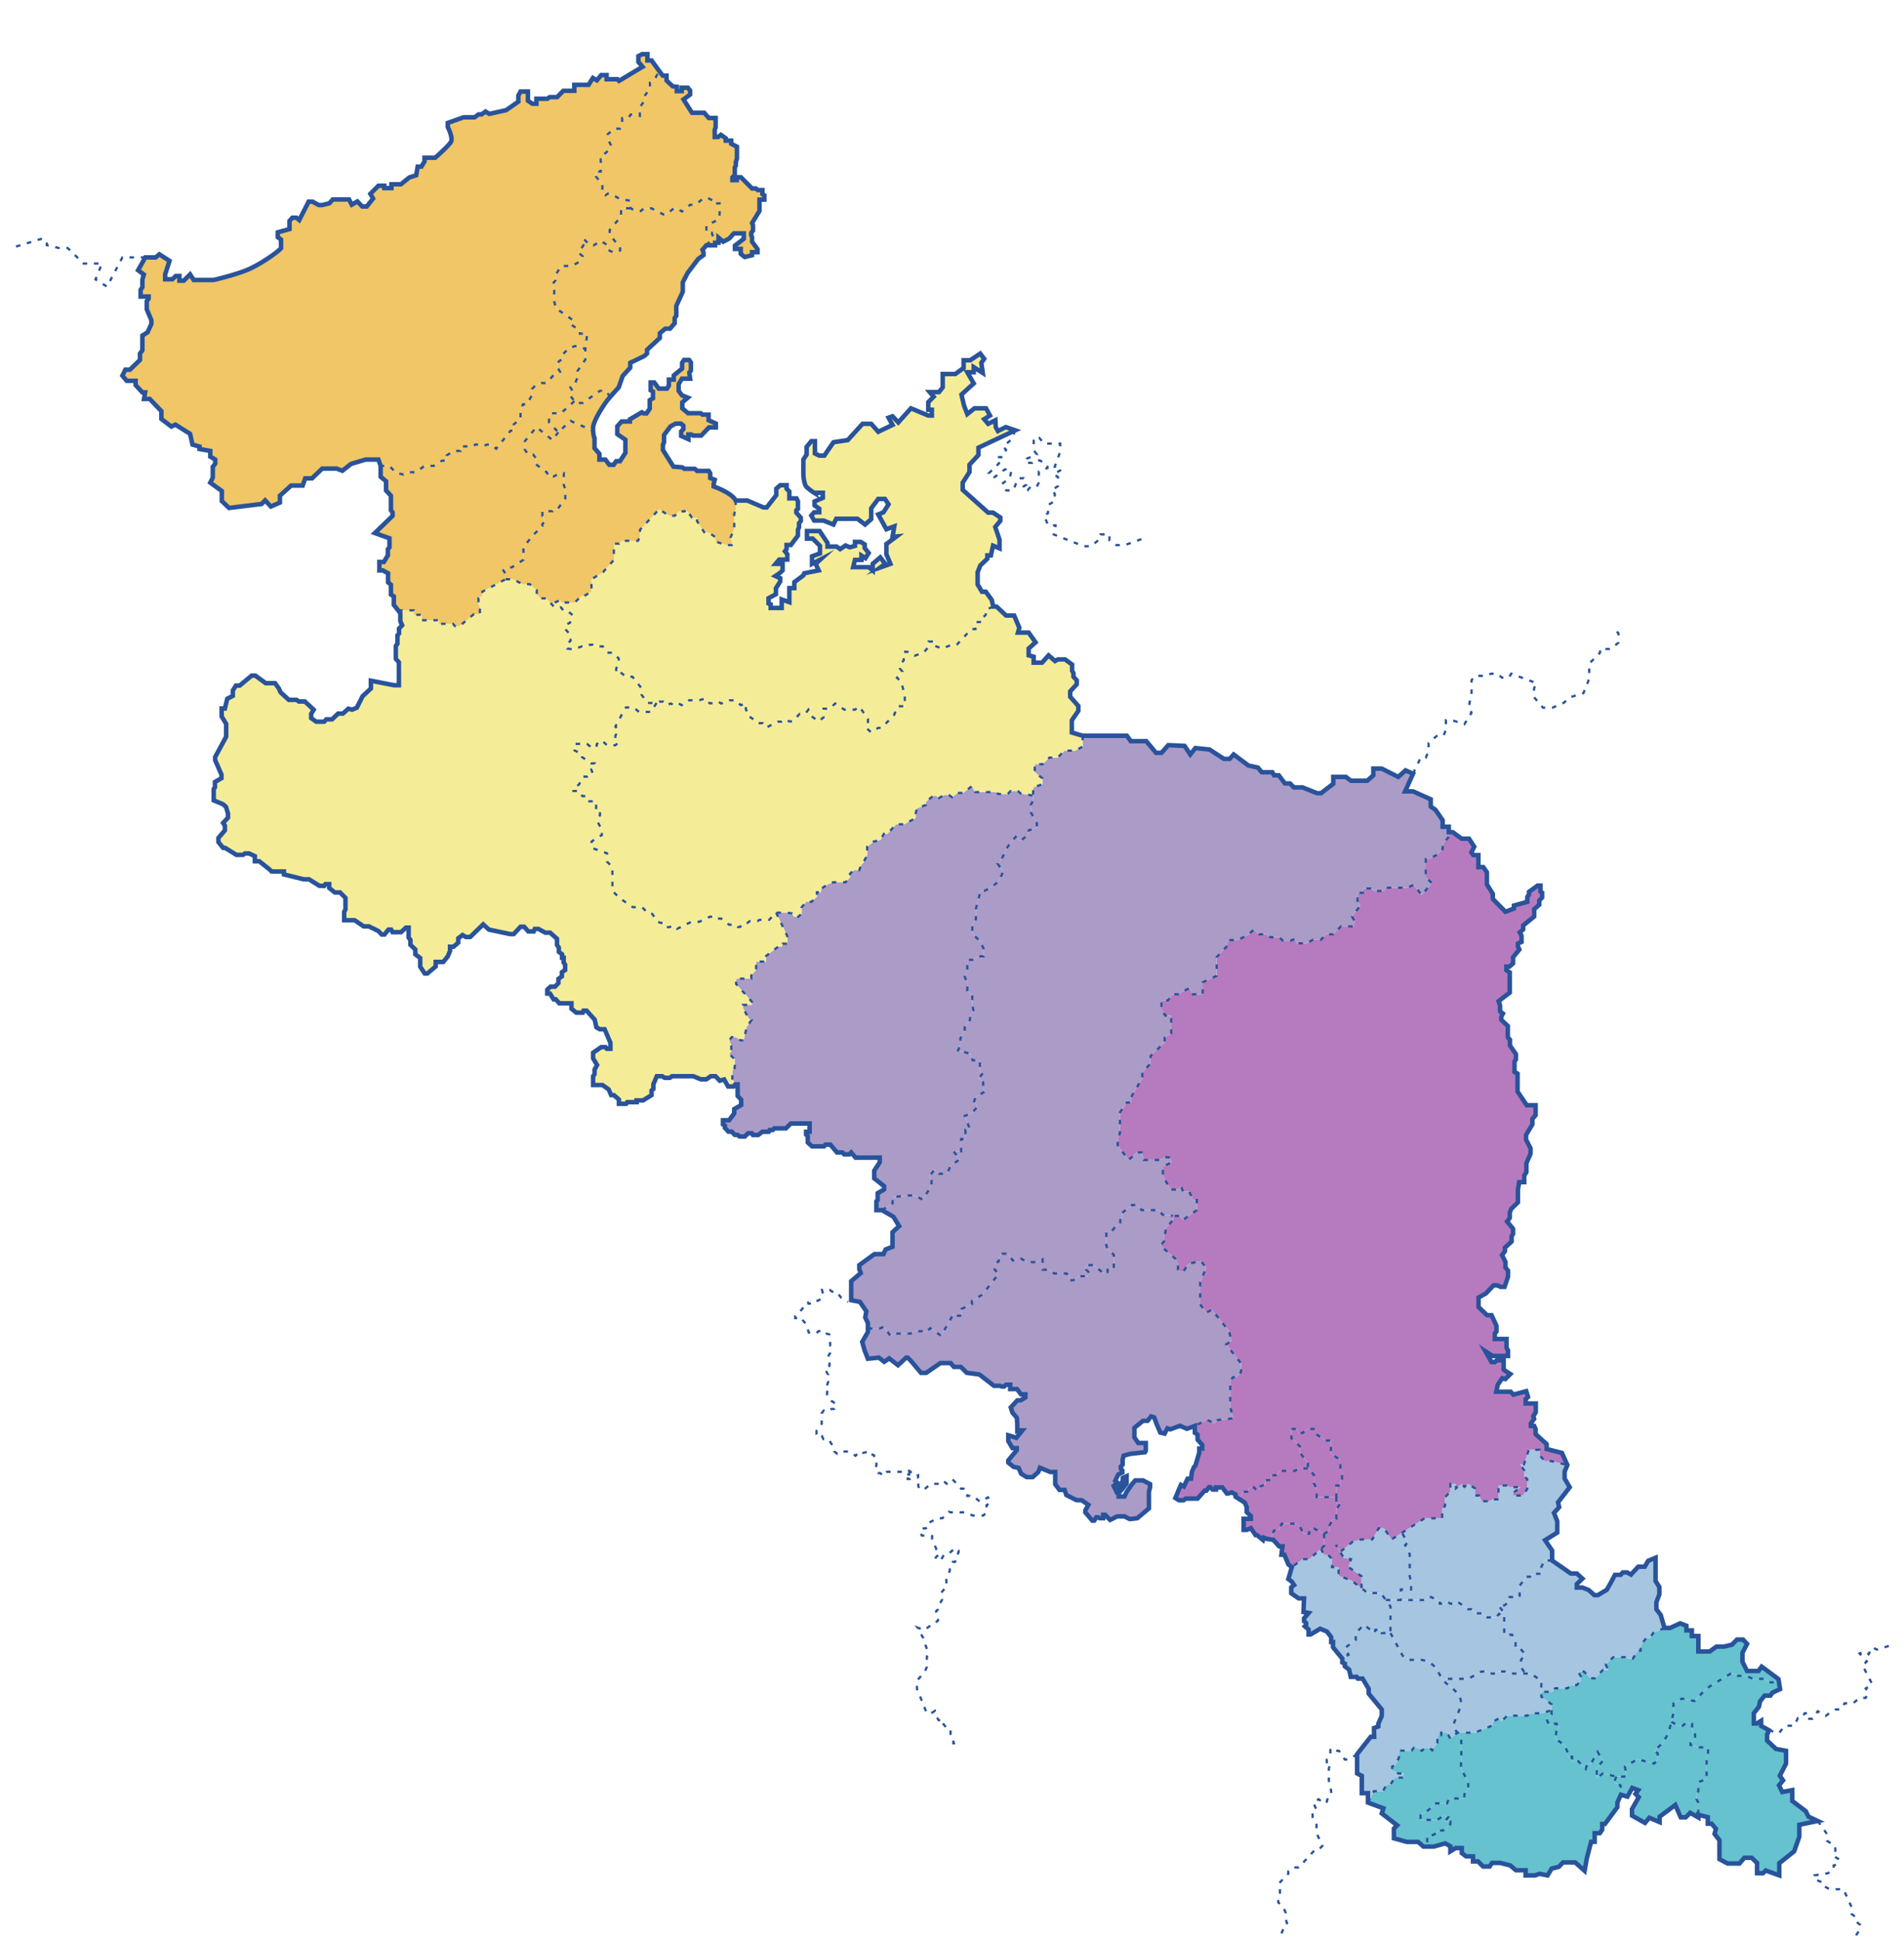
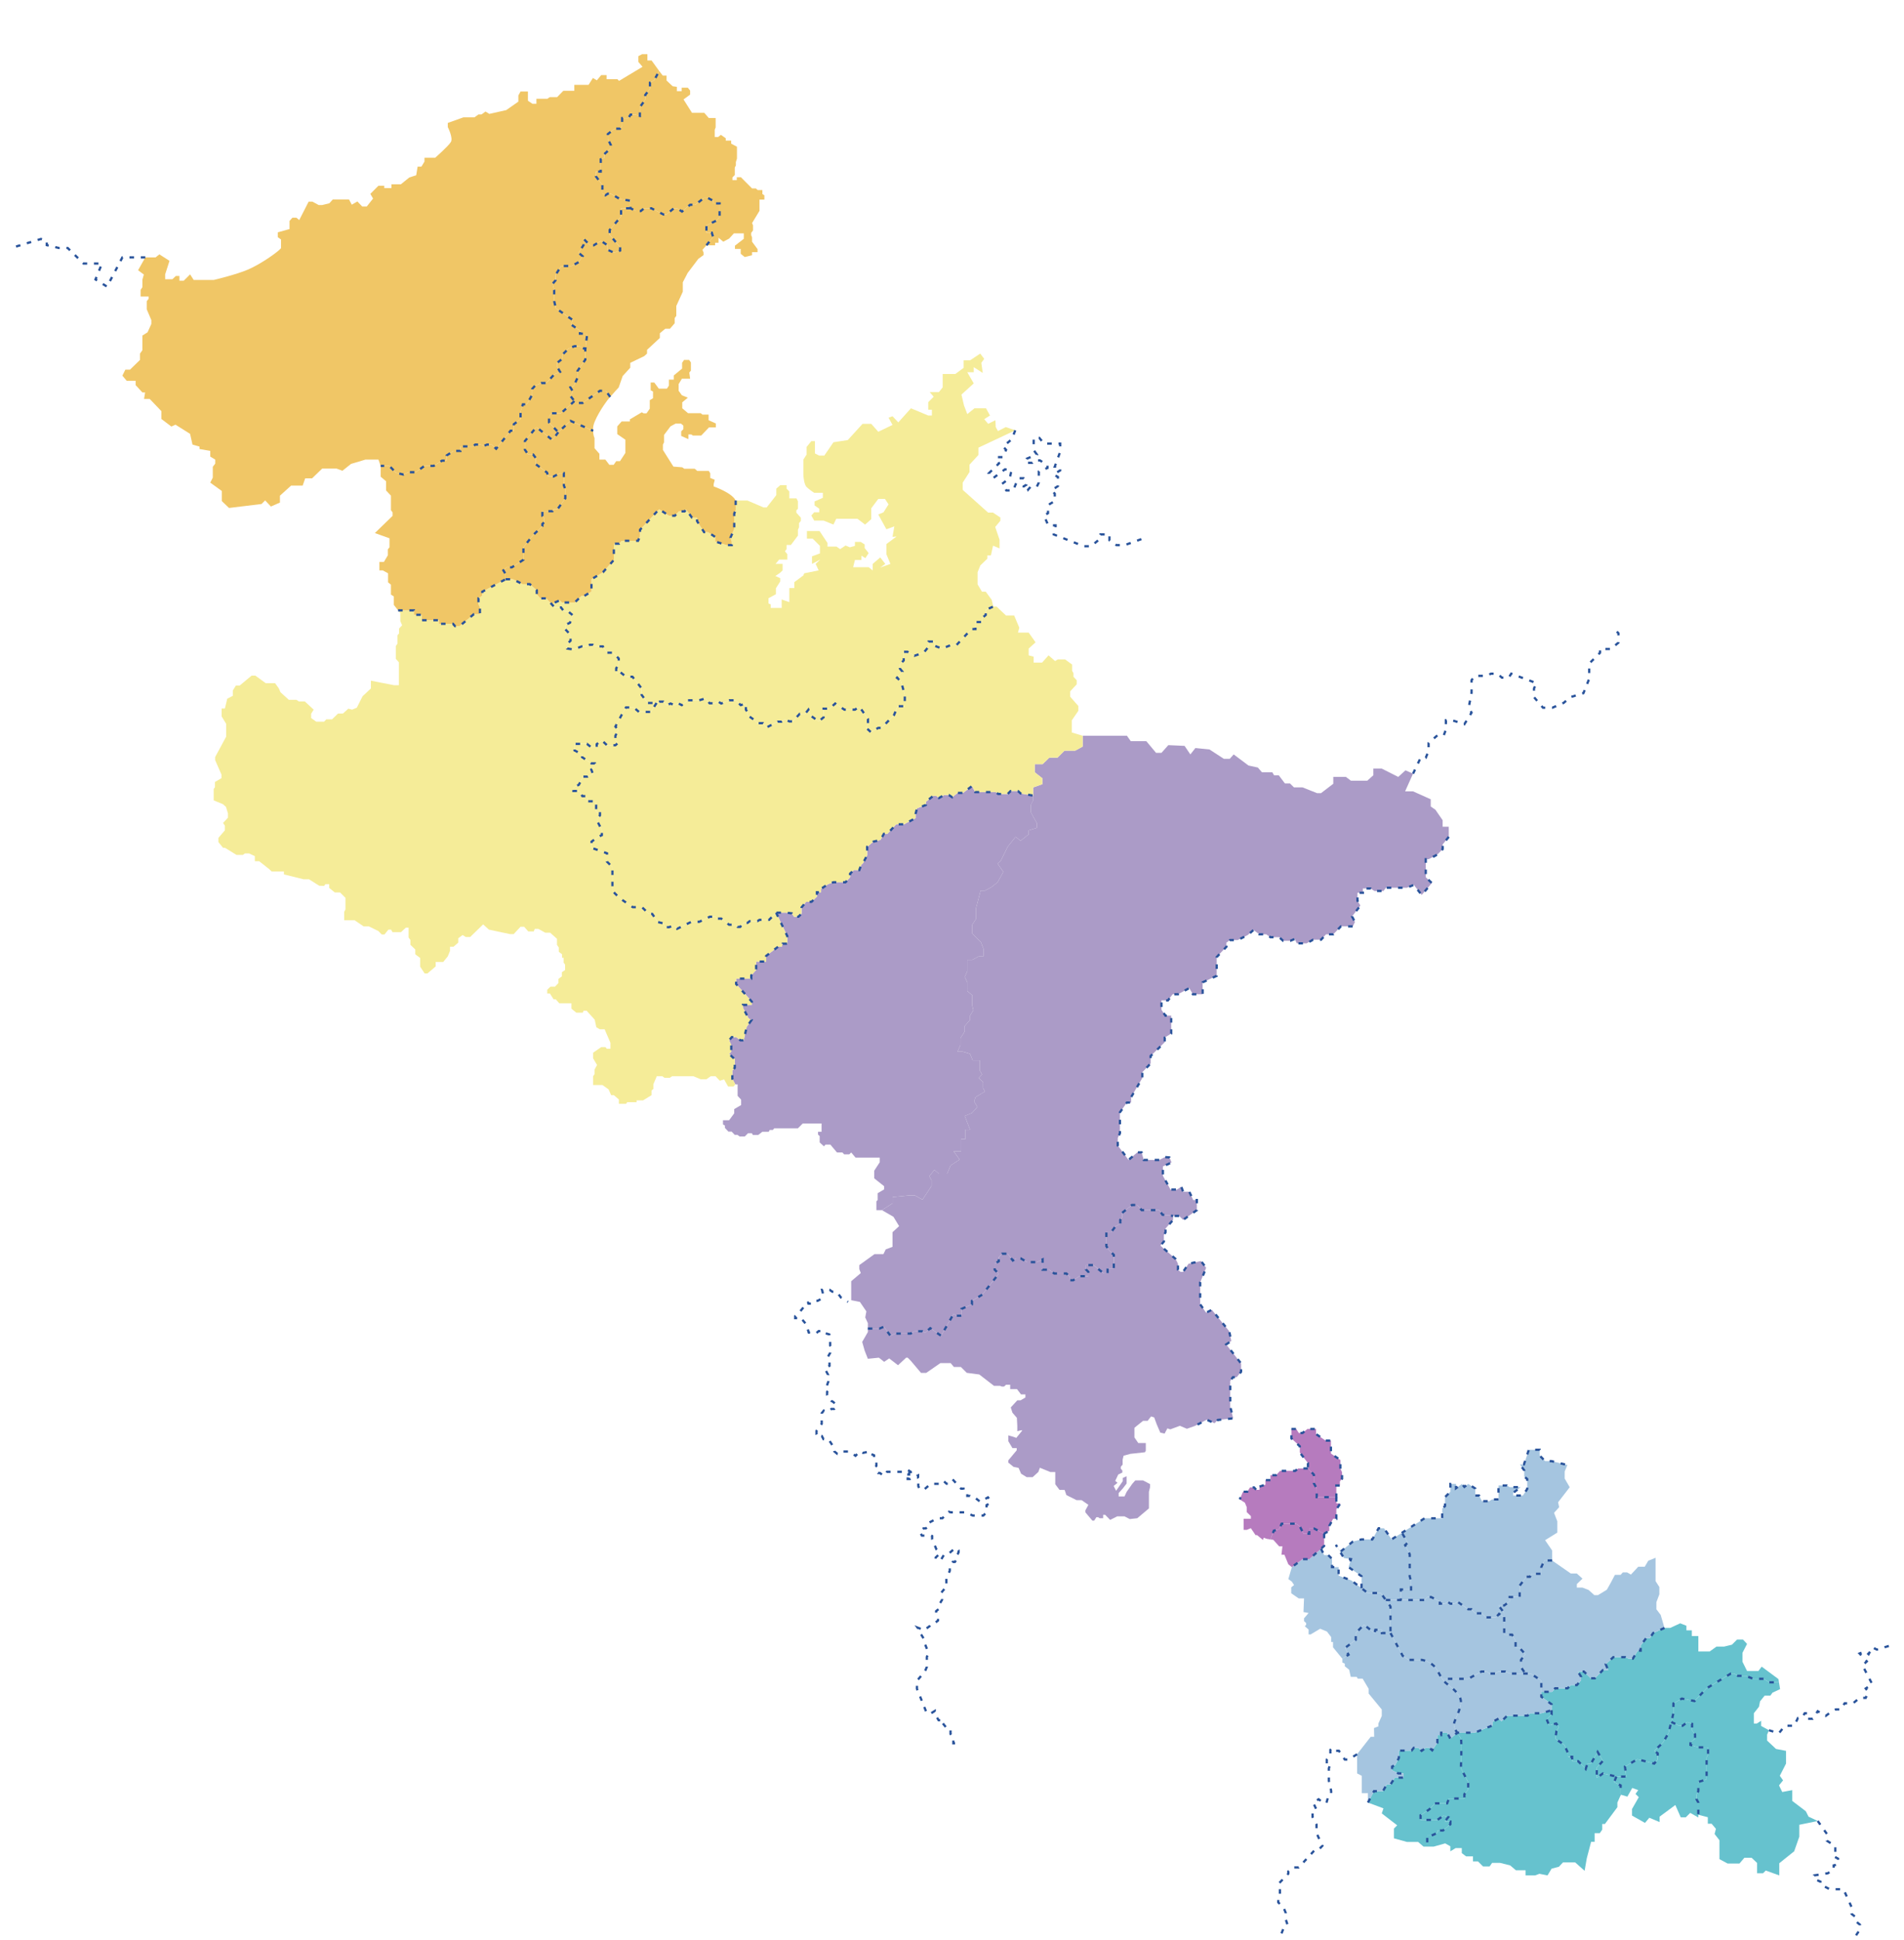
<svg xmlns="http://www.w3.org/2000/svg" width="844" height="860" viewBox="0 0 844 860">
  <defs>
    <clipPath id="a">
      <rect width="844" height="860" transform="translate(67 80)" fill="#fff" stroke="#707070" stroke-width="1" />
    </clipPath>
  </defs>
  <g transform="translate(-67 -80)" clip-path="url(#a)">
    <g transform="translate(-38.63 -17.5)">
      <path d="M911.384,904.617,903.22,906.3v5.275l-2.275,6.482-6.6,5.284v5.4l-6-2.164-1.2,1.207h-2.638v-4.56l-2.405-2.285H878.86l-2.155,2.526h-5.284l-3.6-1.922v-8.4l-2.155-2.758.594-2.285-1.913-2.275h-1.681v-2.879l-4.2-1.077v-5.405l-.845-1.56v-1.922l.845-1.56v-4.077l3.668-1.2v-9.724l.65-1.2v-3.241h-4.319l-3.483-1.077v-1.207l2.034-1.523v-1.95l-1.319-1.681v-2.972l-2.034-.836-2.164,1.681h-1.56l-3.473-1.681.957-3.864v-4.337l3.715-2.155,5.647,1.077,5.349-5.637,10.727-6.538h1.56l1.56,1.012h3.483l3.362,1.328h4.56l2.517,1.56h4.263l.046-.009.492,3.009-3.362,1.56-.957,1.319h-2.526l-2.034,2.517-.483,2.405-2.275,2.888v4.551h1.319l1.913-1.207v2.285l3.483,1.922-.836,1.922v2.638l3.956,3.715,4.439.845v5.637l-2.758,5.405,1.44,2.034-1.8,2.22,1.44,2.944,4.439-.836v4.792l6.009,4.569,1.2,2.4Z" fill="#66c2ce" />
      <path d="M824.14,892.971l-.019.046-.1-.046v-4.142l-2.879-1.375.957-2.526h4.439l-.594-4.439,5.517-3.241,7.439,1.922,1.56-1.8v-2.758l-1.56-1.077,3.845-3.6,2.517-4.319,1.207-4.885,3.473,1.681h1.56l2.164-1.681,2.034.836v2.972l1.319,1.681v1.95l-2.034,1.523V870.9l3.483,1.077h4.319v3.241l-.65,1.2v9.724l-3.668,1.2v4.077l-.845,1.56v1.922l.845,1.56v6.6l-3.6-2.043-1.978,1.978h-2.22l-2.405-5.461L841.3,902.7v2.4l-4.56-1.913-1.922,2.275-5.767-3.241v-2.879l3.009-5.275-1.449-1.449,1.207-1.672-2.647-.966-2.155,3.845Z" fill="#66c2ce" />
      <path d="M756.455,887.455V890.7l-1.7,2.034v1.922h-6.826l-.836,2.164h-5.405l-2.461,2.638-3.9,2.637v2.044h7.457l2.749-1.923,2.034.724-1.439,1.923h2.414v1.2l-3.25,2.758h-2.508v1.078l-2.656,1.207h-1.839v4.876h-1.644l-2.4-2.081H729.29l-5.758-1.6v-4.319l1.439-1.448-6.835-5.276.752-2.238-6.882-2.563,2.684-5.043h3.957l1.681-2.972h1.681l1.922-3.027h3.836v-1.876h-2.276l-2.767-1.366v-1.681l1.439-.715,1.561-3.12v-3.242h5.646l.957-1.235h2.043l1.44,1.356,1.829-1.356h1.588l1.263,1.115,2.294-3.362v-3.362h1.663v-1.077h2.646l1.449,2.674,3.037-2.674a16.015,16.015,0,0,1,1.635,2.674c.473,1.4,0,13.049,0,13.049Z" fill="#66c2ce" />
      <path d="M824.121,893.018l-1.541,3.436V898.5l-5.526,7.439h-1.2v2.517l-1.077,1.56h-2.285v3.845h-1.56l-1.923,7.319-.956,5.516-4.17-3.715h-5.433l-1.793,1.923-3.241.836-1.8,3-3.6-.715-1.923.715h-4.2v-2.275h-4.282l-2.563-2.164-4.477-1.124h-3.519l-1.124,1.607h-2.879l-2.238-2.248h-2.239v-2.238h-3.046l-1.913-1.439v-2.238h-2.721l-2.35,1.439v-2.238l-2.294-1.282-5.117,1.44h-2.842V911.1h1.839l2.656-1.207v-1.078h2.508l3.25-2.758v-1.2h-2.414l1.439-1.923-2.034-.724-2.749,1.923h-7.457v-2.044l3.9-2.637,2.461-2.638h5.405l.836-2.164h6.826V892.73l1.7-2.034v-3.241l-3.241-6.241s.473-11.646,0-13.049a16.015,16.015,0,0,0-1.635-2.674h7.755l7.922-3.242v-1.56l2.638-1.439,1.318,1.2,2.517-2.517h9.009l1.2-1.068h4.931l4.551-1.328v1.913l-2.164,2.164,1.077,2.637,3.121-.836,1.207,1.561-1.086,1.8-.474,3.39,3.956,2.731,1.681,3.715v1.56h1.8v1.922h2.638l3.362,3.483.715-2.285h1.56l3-5.275,2.349,3.956-2.7,3v4.56l2.7-2,5.935,1.393-.957,2.526,2.879,1.374v4.142Z" fill="#66c2ce" />
      <path d="M880.058,838.13H885.1l1.44-1.922,7.439,5.517.232,1.44-.046.009H889.9l-2.517-1.56h-4.56l-3.362-1.328h-3.483l-1.56-1.012h-1.56l-10.727,6.538-5.349,5.637-5.647-1.077-3.715,2.155v4.337l-.957,3.864-1.207,4.885-2.517,4.319-3.845,3.6,1.56,1.077v2.758l-1.56,1.8-7.439-1.922-5.517,3.241.594,4.439H822.1l-5.935-1.393-2.7,2v-4.56l2.7-3-2.35-3.956-3,5.275h-1.56l-.715,2.285-3.362-3.483h-2.638v-1.922h-1.8v-1.56l-1.681-3.715-3.956-2.73.474-3.39,1.087-1.8-1.207-1.56-3.121.836-1.077-2.638,2.164-2.164v-4.56l-4.551-3.362v-2.155h4.783l1.328-1.56h5.517l1.44-1.44h2.675l1.885-2.164v-1.56l-1.44-2.275h2.638l3.121,3h1.8l3.483-3.6h2.4l-1.077-2.638,3.362-3.121h5.275l1.56.678h1.8l2.164-3.557H832.9v-2.285l2.4-3.232h1.681l1.44-2.285,5.043-2.285h2.526L850.423,817l2.758,1.087v2.034h2.4v2.526h2.888v6.835H863.5l3-2.155h3.362l3.483-.845,2.275-2.275h2.647l1.792,1.922-2.034,3.956v3.956Z" fill="#66c2ce" />
      <path d="M841.776,813.287l1.681,5.758-5.043,2.285-1.44,2.285h-1.681l-2.4,3.232v2.285h-1.319l-2.164,3.557h-1.8l-1.56-.678h-5.275l-3.362,3.121,1.077,2.638h-2.4l-3.483,3.6h-1.8l-3.121-3h-2.638l1.44,2.275v1.56l-1.885,2.164h-2.675l-1.44,1.44h-5.517l-1.328,1.56h-4.783v-4.922l-4.69-3.176h-2.405l-1.922-2.823v-3.241l1.922-2.517-2.638-2.888h-1.681v-3.111l-1.56-2.647H772.41v-9.6l-2.517-3.353h2.517l2.405-1.8v-1.922h4.439v-5.043l3-3.956h1.56l.594-1.319h4.458V792.1l1.31-2.935h3.473l8.284,5.758h2.675L807.1,797.2l-2.489,2.405v1.56H807.1l2.758,1.077,2.517,2.285h1.56l3.966-2.405,1.56-2.758,2.034-3.845h2.526l.957-1.077H826.9l1.681.957,3.241-3.473H834.7l1.56-2.647,3.241-1.319v10.327l1.681,2.638v3.241l-1.319,3.483v3.12Z" fill="#a5c5e0" />
      <path d="M744.948,841.613h11.507l5.879-3.241h2.275l1.319.9h2.647l1.2-.9h3.12l2.155.9h9.129l4.69,3.176v7.077l4.551,3.362v2.647l-4.551,1.328h-4.931l-1.2,1.068h-9.009l-2.517,2.517-1.318-1.2-2.638,1.439v1.56l-7.922,3.242h-7.755a6.8,6.8,0,0,1-1.486-3.6c.121-2.034,3.241-6.594,3.121-10.318s-5.768-7.2-6.966-8.4a9.724,9.724,0,0,1-1.328-1.541Z" fill="#a5c5e0" />
      <path d="M744.92,841.632c-.455-.678-1.021-1.7-2.136-3.743-2.154-3.956-6.854-4.681-6.854-4.681h-5.879l-2.646-1.8-5.4-10.076V809.563l-2.081-2.888h17.08l1.281-1.31h1.718l3.845,1.923v1.021h2.276l1.318-.78,1.1.78h1.9l1.207-.9,4.8,3.362h1.439l1.681,1.793h2.879l1.793,1.8h4.569l1.319-1.56,2.275,1.56v7.681h3.483l1.56,2.647V827.8h1.681l2.638,2.888-1.923,2.517v3.241l1.923,2.824h-6.724l-2.155-.9h-3.12l-1.2.9h-2.647l-1.319-.9h-2.275l-5.879,3.241H744.948Z" fill="#a5c5e0" />
      <path d="M722.724,882.17l2.767,1.366h2.276v1.876h-3.836l-1.922,3.027h-1.681l-1.681,2.972H714.69l-2.684,5.043v-4.161h-2.721v-7.68l-2.08-1.077-.019-8.508,6.046-7.726h1.542l-.084-3.864,1.932-.762v-1.225l1.514-3.39V855.2l-5.8-7.058v-2.1l-2.684-4.523H707.5l-.464-.771h-2.647l-.715-3.194-1.923-1.514v-1.17l-1.095-.5v-1.681l2.749-1.764-1.561-3,4.765-3.594v-3l3.631-3.724,4.681,3.724.362-1.44h2.879v1.44h3.845l5.4,10.076,2.646,1.8h5.879s4.7.725,6.854,4.681c1.115,2.043,1.681,3.065,2.136,3.743a9.724,9.724,0,0,0,1.328,1.541c1.2,1.2,6.845,4.672,6.966,8.4s-3,8.284-3.121,10.318a6.8,6.8,0,0,0,1.486,3.6l-3.037,2.674-1.449-2.674h-2.646v1.077h-1.663v3.362l-2.294,3.362-1.263-1.115h-1.588l-1.829,1.356-1.44-1.356h-2.043l-.957,1.235h-5.646v3.242l-1.561,3.12-1.439.715Z" fill="#a5c5e0" />
      <path d="M722.009,809.563V821.33h-3.845v-1.44h-2.879l-.362,1.44-4.681-3.724-3.631,3.724v3l-4.764,3.594,1.56,3-2.749,1.765-4.124-5.043v-2.359H695.7V823.1l-1.848-2.433-3.018-1.263-4.207,2.526H685.7v-2.192l-1.681-1.43.6-.669v-.752l-.938-.845v-1.254l2.015-2.359-2.266-.418.251-6.046h-2.368l-3.306-2.275v-2.647l1.263-1-1-1.514-1.542-1.133,1.542-5.294,4.746-3.538H686l5.2-4.634,1.4,2.833h1.8l1.681,1.681V792.1h2.935v3.78l5.7,2.164,4.439,3.4,2.758,2.117h5.767l2.238,3.111Z" fill="#a5c5e0" />
      <path d="M731.129,798.409V802h-4.56v4.671h-6.64l-2.238-3.111h-5.767l-2.758-2.117v-5.322l-5.758-4.021,1.077-3.538-3.12-.483-3.594-5.879,2.034,3.074,5.526-4.514,3.836-.957h4.8l2.758-4.922h2.405l3.362,4.922,4.551-2.907.241.381,2.405,3.966-1.2,1.077,2.034,4.077v9.844Z" fill="#a5c5e0" />
      <path d="M799.213,752.837l2.238,3.845-5.154,6.677.474,2.164L794.5,768.04l1.44,3.724v5.043l-5.405,3.343,3.12,4.569v4.449h-3.473l-1.31,2.935v2.944h-4.458l-.594,1.319h-1.56l-3,3.956v5.043h-4.439v1.922l-2.405,1.8h-2.517l2.517,3.353v1.922l-2.275-1.56-1.319,1.56h-4.569l-1.792-1.8h-2.879l-1.681-1.792h-1.44l-4.8-3.362-1.207.9h-1.9l-1.1-.78-1.319.78h-2.275v-1.022l-3.845-1.922h-1.718l-1.282,1.31H726.569V802h4.56v-3.594l-.6-2.164V786.4l-2.034-4.077,1.2-1.077-2.405-3.966-.241-.381,10.086-6.455h7.8v-4.328l1.244-1.077v-3.956l2.368-2.405v-3.455h2.508v1.895l2.638-1.895,1.068,1.3,1.7-1.3,3.12,2.015v3.12h1.672l1.328,2.526H765.7l1.319-.8h2.879V755.92h3.715l1.207.724h4.913l-3.353,2.563v1.152h4.319l1.922-2.879v-4.439l-1.328-1.077V749.2l-1.913-2.638h1.8l2.155-6.482h4.8V742.6l2.4,2.517h2.888l6.993,1.718-1.2,2.879Z" fill="#a5c5e0" />
      <path d="M692.606,777.281v5.405l-1.4,1.245-5.2,4.634h-2.99l-4.746,3.538-1.542-1.235-1.737-4.253H673.66l.446-3.715h-1.449l-2.6-2.9-1.272-.2,1.5-3.845,2.4-.715,1.077-2.405h6.362l1.681,1.2,1.681,3.241H686v-2.275h2.164Z" fill="#b67bbe" />
      <path d="M699.8,763.842,698,766.48v4.2h-1.44l-1.681,3.12v2.164l-2.275,1.319-4.439-2.275H686v2.275h-2.517l-1.681-3.241-1.681-1.2h-6.362l-1.077,2.405-2.4.715-1.5,3.845-1.672-.251-1.328-.5-.316,1.012-2.573-2.145h-.706l-2.08-3.083-1.82.752H656.9v-4.913h3.213v-1.2l-1.82-1.765V765.57l-.827-2.015-2.285-1.467,1.421-3.408h1.922l1.2-1.913h1.8l.957,1.077h1.44V756.4l2.647-.845v-2.034h2.22V751.36h2.461l1.8-1.922h6.715l1.319-1.077h4.328l2.638,2.758v3.845l1.263,2.275v3.845H698v2.758Z" fill="#b67bbe" />
      <path d="M700.527,750.041v2.879l-.966,1.2v1.8H698v5.164h-8.693v-3.845l-1.263-2.275v-3.845l-2.638-2.758v-2.387l-3.6-4.69v-2.768l-3.724-3.473v-4.179h2.164l1.077,1.774h1.69l2.155-1.774H689v2.257L693.209,736h2.4v5.758l4.2,2.879v3.845Z" fill="#b67bbe" />
-       <path d="M644.656,756.747v.947H643.1l-.938-1.012h-.632l-1.133,1.514h-.762l-3.148,3.529h-5.229l-1.012.762h-1.95l-1.644-1.012,1.449-3.529,1.012-2.266,1.319.687,1.644-3.464h1.514l.437-3.148.836-1.95.678-.762,1.7-5.674v-1.82h1.328v-1.579l-2.08-2.4v-2.2l-1.2-.827v-3.018l5.238-2.768,3.473,1.56,1.44-1.44,6.845-.724L650.962,721V709.6l1.2-1.681h1.681l1.922-2.4v-3.706l-6.6-8.414,2.285-1.56-.966-4.328-7.681-9.473-2.517,1.282-2.638-3.687v-9.724l2.638-6.473-2.285-3-5.517,1.2-2.415,3.594h-1.189l-1.077-.957v-2.638l-1.077-2.164L620,649.591l1.56-1.8v-2.86l.715-1.217v-1.681l3.362-3.845v-1.755h2.684l1.746,1.755,6.092-4.319v-4.476h-1.6L632.8,625.7h-2.73l-.789-2.238-1.913,1.282h-2.888l-3.353-6.083V614.5l3.836-1.755L624,610.511l-1.922-.167-2.563,1.282h-6.882l-.957-3.362h-1.922l-3.873,3.362-4.764-6.4v-3.362l.957-2.08v-9.278l3.093-4.319h1.867v-2.405l4.959-8.479V572.74l3.687-3.891v-3.3l6.241-6.092v-2.08l2.879-1.755v-7.959h-2.563l-1.755-2.6V540.9h2.879l2.08-2.721h2.4l4.959-2.721,1.607,2.721h4.328V532.9l6.232-2.879V521.7l4.319-4.579V515.3l1.6-1.124h3.362l4.486-2.238,2.554-2.238,2.563,1.922h3.037l1.9,1.282h3.863l1.755,1.6h3.2l1.913-.8.966,1.913H684.8l2.879-1.6h3.52l2.238-2.4h3.2l3.362-3.52h5.275l.966-1.922-1.282-2.461,3.678-4.866-1.282-2.117v-3.52h2.405V491.3h3.362l1.755,1.114h4l1.115-1.44h9.287l3.037-1.282,3.52,4.486,4.486-5.284-2.693-2.573v-7.987h1.254l3.891-2.08,2.35-2.405v-2.08l2.712-3.353v-2.08h1.765l3.919,2.879h3.278l2.322,3.594-1.282,2.489.882,1.2h2.238v5.322h2.164l1.6,2.275v5.359l2.638,4.244v2.238l5.609,5.684,3.752-1.44v-1.328l5.925-1.635v-2.164l.715-1.04v-1.2l3.845-2.8H788.5v2.638l.715.483v2.155l-1.282,1.365V498.5l-2.238,2v3.223l-4.876,3.984v1.755l-1.523,1.282.8,1.523v2.712l-1.6.724v1.421l.641,1.217-2.8,3.446V524.5l-1.6,1.44h-1.356v1.6l1.514.957v8.962l-4.959,3.761.641,2.006v2.554l1.282.966-.724,1.44v1.356l2.888,2.721V557.3l.957,1.04V560.9l2.638,3.845v2.322l-.641.957v4.56l1.365.8V581.3l4.077,6.083h3.919v4.4l-1.44,1.681v2.4l-2.8,4.718v2.006l2,3.919v2.322l-1.839,4.235v4l-.966,1.44v2.963h-2.238l-.557,3.362v5.6l-2.963,2.879-.641,1.6v2.405l-1.2,1.6,2.638,3.195v2.322l-.641,1.04v2.322l-2.953,2.721v1.6l-1.282,1.681,1.523,3.046v2.48l1.115,1.356v2.721l-1.523,4.476h-1.839l-1.282-.632h-1.755l-3.446,3.594-3.195,1.765v4.235l3.761,3.6h2l2.164,4.644v2.638l-.724.8v2.48h5.2v3.919l.641,1.124v2.48h-6.8l-3.2-2.08,2.721,4.8h1.44l.882-.8h3.037V704.6l2.963,1.913-2.238,2.247-1.365-.4-2,2.953-.641,3.046h6.4l1.207,1.272,5.674-1.514.8,2.563-1.04.957v1.922h4.486v3.919l-1.124,1.681.4,1.2-1.44,2v1.17h1.44l.641,1.337v2.257l4.885,4.439v2.164l6.8,1.755,2.4,5.359-6.993-1.718H790.53l-2.4-2.517v-2.526h-4.8l-2.155,6.482h-1.8l1.913,2.638v2.768l1.328,1.077v4.439l-1.922,2.879h-4.319v-1.152l3.353-2.563h-4.913l-1.207-.724h-3.715v6.167h-2.879l-1.319.8h-3.121l-1.328-2.526h-1.672v-3.12l-3.12-2.015-1.7,1.3-1.068-1.3-2.638,1.895v-1.895h-2.508v3.455l-2.368,2.405v3.956l-1.244,1.077v4.328h-7.8L727.042,776.9l-4.551,2.907-3.362-4.922h-2.405l-2.758,4.922h-4.8l-3.836.957-5.526,4.514-2.034-3.074,3.594,5.879,3.12.483-1.077,3.538,5.758,4.021v5.322l-4.439-3.4-5.7-2.164V792.1h-2.935v-3.659l-1.681-1.681h-1.8l-1.4-2.833,1.4-1.245v-5.405l2.275-1.319V773.8l1.681-3.12H698v-4.2l1.8-2.638H698V755.92h1.56v-1.8l.966-1.2v-2.879l-.724-1.56v-3.845l-4.2-2.879V736h-2.4L689,733.12v-2.257h-3.836l-2.155,1.774h-1.69l-1.077-1.774H678.08v4.179l3.724,3.473v2.768l3.6,4.69v2.387H681.08l-1.319,1.077h-6.715l-1.8,1.922h-2.461v2.164h-2.22v2.034l-2.647.845v1.44h-1.44l-.957-1.077h-1.8l-1.2,1.913H656.6l-1.421,3.408-1.839-1.179V759.9l-1.727-.938-1.458.5h-.687l-2.015-2.712Z" fill="#b67bbe" />
      <path d="M600.374,758.261l2.963-4.281v-1.412l1.7-.752v3.232l-1.765,2.266-1.765,1.96v1.5h2.582l.947-2.015,2.461-3.529,1.384-1.57h3.427l3.12,1.635v1.384l-.5,2.015v7.374l-5.164,4.356-3.343.372-2.331-1.2h-3.213l-3.148,1.579-2.21-2.266h-.882v1.514h-1.57l-.659-.446h-.789l-.947,1.514h-.817l-3.093-3.659V766.9l1.328-2.4-2.99-2.08h-2.247l-4.532-2.266-.762-2.275H575.29l-1.885-2.517v-5.424h-2.21l-4.6-1.885-.7,1.885-2.517,2.275h-2.647l-2.461-1.514-1.133-2.591-2.21-.436-2.34-1.895v-1l3.733-4.476v-.947h-1.895l-1.839-3.083v-2.582l1.718.5.622.186,1.2.446,2.712-3.343h-.687l-1.579.381v-2.4l-.186-3.529-1.96-2.266-.752-2.331,2.9-3.158h1.449l2.145-1.254V715.53h-1.96l-1.765-2.331h-3.018v-1.95H551.6l-.882.817H549.7l-.752-.316h-2.712l-6.51-5.043-5.554-.724-2.619-2.61h-3.083l-1.449-1.7h-4.541l-6.306,4.346h-2.266l-4.476-5.294-1.449-1.467h-.669l-3.613,3.353-3.91-3.018-2.229,1.514-2.35-1.848-4.876.5-1.421-3.613-1.1-3.863,2.517-4.374v-1.56H495.5l1.922-.8,2.907,4,2.052-.957h6.882l1.765-1.04h3.353l1.328.678,2.275-2.043,4.8,3.362,5.563-9.724,1.282.845h2.155v-3l4.681-2.043v-1.551l4.588-2.768,7.29-9.241-1.792-1.8v-2.638l1.792-1.087v-1.792l1.44-1.56h2.526l2.275,3,1.56-.966h1.895l2.907,1.681h4.281l2.563-1.2v4.56h2.879l2.275,1.681h5.405l1.56,1.56v1.44h1.44l2.758-1.8h3.966v-1.922l-1.087-1.077v-1.922h3.362l4.56,3.724h1.681v-2.285h2.758v-6l-2.155-2.034-1.133-1.8v-6.12h2.09l1.922-2.647,2.155-1.2v-1.681l.845-1.077v-2.043l4.319-3.473H609.8l1.913,2.275h7.8l1.44,2.043,4.681.52v1.755l-3.362,3.845v1.681l-.715,1.217v2.86l-1.56,1.8,6.724,5.879,1.077,2.164v2.638l1.077.957h1.189l2.415-3.594,5.517-1.2,2.285,3-2.638,6.473v9.724l2.638,3.687,2.517-1.282,7.681,9.473.966,4.328-2.285,1.56,6.6,8.414v3.706l-1.922,2.4H652.16l-1.2,1.681V721l1.319,5.154-6.845.724-1.44,1.44-3.473-1.56-5.238,2.768-3.529,1.254-3.093-1.319-4.281,1.579-1.263-.446-1.254,2.331-1.895-.436-1.579-3.659-1.133-3.083-1.384-.446-1.514,1.96h-2.052l-3.808,3.083v4.281l1.7,2.461h3.343v3.4l-.381.7-6.427.7-3.028.817-.436,1.765v2.2l-.817.947v.882l.687.762v.938l-1.82.864-1.328,2.8,1.012.882-1.709,1.384Z" fill="#ab9bc7" />
      <path d="M747.846,466.336v2.08l-2.712,3.353v2.08l-2.35,2.405-3.891,2.08h-1.254v7.987l2.693,2.573-4.486,5.284-3.52-4.486-3.037,1.282H720l-1.115,1.44h-4L713.13,491.3h-3.362v1.913h-2.405v3.52l1.282,2.117-3.678,4.866,1.282,2.461-.966,1.922h-5.275l-3.362,3.52h-3.2l-2.238,2.4h-3.52l-2.879,1.6h-4.319l-.966-1.913-1.913.8h-3.2l-1.755-1.6h-3.863l-1.9-1.282h-3.037L661.28,509.7l-2.554,2.238-4.486,2.238h-3.362l-1.6,1.124v1.82l-4.319,4.579v8.321l-6.232,2.879v5.284H634.4l-1.607-2.721-4.959,2.721h-2.4l-2.08,2.721h-2.879v4.161l1.755,2.6H624.8v7.959l-2.879,1.755v2.08l-6.241,6.092v3.3l-3.687,3.891V575.3l-4.959,8.479v2.405h-1.867l-3.093,4.319v9.278l-.957,2.08v3.362l4.764,6.4,3.873-3.362h1.922l.957,3.362h6.882l2.563-1.282,1.922.167.957,2.238-3.836,1.755v4.161l3.353,6.083h2.888l1.913-1.282.789,2.238h2.73l1.765,3.687h1.6v4.476l-6.092,4.319-1.746-1.755h-2.684l-4.681-.52-1.44-2.043h-7.8l-1.913-2.275H607.4l-4.319,3.473v2.043l-.845,1.077v1.681l-2.155,1.2-1.922,2.647h-2.09v6.12l1.133,1.8,2.155,2.034v6h-2.758v2.285h-1.681l-4.56-3.724h-3.362v1.922l1.087,1.077v1.922h-3.966l-2.758,1.8h-1.44v-1.44l-1.56-1.56h-5.405l-2.275-1.681h-2.879v-4.56l-2.563,1.2H560.95l-2.907-1.681h-1.895l-1.56.966-2.275-3h-2.526l-1.44,1.56v1.792l-1.792,1.087v2.638l1.792,1.8-7.29,9.241-4.588,2.768v1.551l-4.681,2.043v3h-2.155l-1.282-.845-5.563,9.724-4.8-3.362-2.275,2.043-1.328-.678h-3.353l-1.765,1.04h-6.882l-2.052.957-2.907-4-1.922.8H490.34v-2.387l-1.17-2.526.5-2.684-2.86-4.2-3.863-.762V665.37l4.254-3.594-.659-1.746v-1.8l6.724-4.857h3.966l1.012-2.1,3.018-1.142v-6.482l2.925-2.693-2.517-4.142-5.108-2.944,4.746-3.037v-2.749l7.318-.724h2.563l3.362,1.867,3.994-6.074v-2.563l-.957-1.755L519.827,616l2.025,1.746h3.613l1.57-3.715,3.993-2.563-2.675-3.678h3.316v-5.442h1.922v-4.161h2.043l-2.368-6.083,3.2-1.282,2.405-2.721-1.449-2.4.641-1.922,4.161-2.48-.8-1.514v-2.563l-1.922-1.922,1.449-1.6-.966-1.607v-4.634h-3.195l-1.161-2.879-3.325-.975H530.07l1.282-2.87V557.7l1.913-3.046v-2.4l2.368-2.721v-1.876l1.477-2.443-.483-1.922v-4.644l-2.22-1.913V532.9l-1.142-2.4,1.142-2.563v-5.006h2.22l2.879-1.551h2.08v-3.362l-1.114-2.879-3.845-3.845v-4l1.607-2.4v-4.644l2.08-8h1.913l2.721-1.44,2.879-2.238,2.563-4.644-2.563-3.668,1.44-1.291,3.046-6.167,3.52-4.393,2.21,1.755,3.576-2.879v-1.755l3.613-1.124v-2.08l-2.675-4.8v-3.26l1.04-2.025v-5.712l4.077-1.449v-2.638l-3.362-2.638v-3.6h3.483l3-2.916h3.631l3.083-3.083h4.746l3.3-1.8v-4.8h19.615l1.709,2.405h6.882l4.319,5.164h2.405l3.037-3.408,7.2.325,2.563,3.789,2.238-2.833,6.241.641,6.4,4.161h2.563l1.765-1.969,6.557,4.922,4.161.892,1.783,2.08H669.6l.8,1.356h2.08l2.712,3.6h2.247l1.765,1.755h3.808l6.436,2.563H691.2l5.442-4.161v-3.037h5.6l2.238,1.69h7.207l2.712-2.415v-2.963h3.733l7.309,3.687,3.2-2.916,3.362,1.467-3.52,7.848h3.52l7.838,3.52v3.195l2.08,1.44,3.2,4.644v2.879h2.712Z" fill="#ab9bc7" />
-       <path d="M565.232,462.333v2.08l-3.613,1.124v1.755l-3.576,2.879-2.21-1.755-3.52,4.393-3.046,6.167-1.44,1.291,2.563,3.668-2.563,4.644-2.879,2.238-2.721,1.44h-1.913l-2.08,8V504.9l-1.607,2.4v4l3.845,3.845,1.114,2.879v3.362h-2.08l-2.879,1.551h-2.22v5.006l-1.142,2.563,1.142,2.4v3.845l2.22,1.913V543.3l.483,1.922-1.477,2.443v1.876l-2.368,2.721v2.4l-1.913,3.046v3.037l-1.282,2.87h2.238l3.325.975,1.161,2.879h3.195V572.1l.966,1.607-1.449,1.6,1.922,1.922v2.563l.8,1.514-4.161,2.48-.641,1.922,1.449,2.4-2.405,2.721-3.2,1.282,2.368,6.083H533.59v4.161h-1.922v5.442h-3.316l2.675,3.678-3.993,2.563-1.57,3.715h-3.613L519.827,616l-2.238,2.833.957,1.755v2.563l-3.994,6.074-3.362-1.867h-2.563l-7.318.724v2.749l-4.746,3.037H494.11v-3.9l.567-.567v-3.037l2.851-1.672v-1.44l-4.384-3.483v-3.362l2.461-3.78v-2.043H484.87l-1.922-2.275-.845.836h-2.275l-.78-.836h-2.405l-2.935-3.483h-2.164l-.659.78H465.6l-1.913-1.737v-2.823l-.724-.659v-1.263h1.56v-3.659h-8.34l-2.164,2.164H448.8l-.594.715H446.82l-.418.78h-2.823l-1.857,1.44h-2.34l-.483-.78h-1.681l-1.44,1.44H433.5l-.966-.715h-1.2l-1.375-1.44h-1.44l-1.56-1.681v-1.022l-.845-.483v-1.857h2.712l2.266-3.065v-1.876l3.065-1.783v-2.4l-1.56-1.681v-5.1H431.58l-1.319-2.461v-3.6l1.077-1.272v-3.771l-2.508-2.4.947-1.012v-2.944l-.947-2.043,1.189-1.44h1.922l1.922,1.44h1.44l1.319-6,2.155-3-1.319-.724-2.517-4.8v-1.2H438.9v-1.44l-6.956-7.8v-2.4h6.715v-1.44l2.164-2.405V523.7h4.439v-2.526l5.284-4.058h1.6l.436-1.337h2.043v-3.362l-4.959-10.4h4.56l2.4.316.966,1.5h2l1.365-1.412V499.7l2-2.48h2.4l2.405-2.322v-1.922h1.839v-1.514l3.12-2.08,2.378-.845h5.34l2.043-2.21V484.7l1.681-1.56h2.4l.845-2.285.827-.827,1.811-3.492v-3.724l2.758-2.275,3.12-.724,1.56-2.758h1.56l3.845-4.2h3.483l5.154-2.758v-1.922l.6-2.4,3.956-1.5v-1.384l3.241-2.638h1.319l1.226.957,2.257-1.319h2.164l1.44.966,2.4-1.922h2.405l3.956-3,1.44,2.638h9.12l1.087.845h4.2l1.319-1.328h3.241l1.17,1.087,5.554.957v2.117l-1.04,2.025v3.26Z" fill="#ab9bc7" />
+       <path d="M565.232,462.333v2.08l-3.613,1.124v1.755l-3.576,2.879-2.21-1.755-3.52,4.393-3.046,6.167-1.44,1.291,2.563,3.668-2.563,4.644-2.879,2.238-2.721,1.44h-1.913l-2.08,8V504.9l-1.607,2.4v4l3.845,3.845,1.114,2.879v3.362h-2.08l-2.879,1.551h-2.22v5.006l-1.142,2.563,1.142,2.4v3.845l2.22,1.913V543.3l.483,1.922-1.477,2.443v1.876l-2.368,2.721v2.4l-1.913,3.046v3.037l-1.282,2.87h2.238l3.325.975,1.161,2.879h3.195V572.1l.966,1.607-1.449,1.6,1.922,1.922v2.563l.8,1.514-4.161,2.48-.641,1.922,1.449,2.4-2.405,2.721-3.2,1.282,2.368,6.083H533.59v4.161h-1.922v5.442h-3.316l2.675,3.678-3.993,2.563-1.57,3.715h-3.613L519.827,616l-2.238,2.833.957,1.755v2.563l-3.994,6.074-3.362-1.867h-2.563l-7.318.724v2.749l-4.746,3.037H494.11v-3.9l.567-.567v-3.037l2.851-1.672v-1.44l-4.384-3.483v-3.362l2.461-3.78v-2.043H484.87l-1.922-2.275-.845.836h-2.275l-.78-.836h-2.405l-2.935-3.483h-2.164l-.659.78l-1.913-1.737v-2.823l-.724-.659v-1.263h1.56v-3.659h-8.34l-2.164,2.164H448.8l-.594.715H446.82l-.418.78h-2.823l-1.857,1.44h-2.34l-.483-.78h-1.681l-1.44,1.44H433.5l-.966-.715h-1.2l-1.375-1.44h-1.44l-1.56-1.681v-1.022l-.845-.483v-1.857h2.712l2.266-3.065v-1.876l3.065-1.783v-2.4l-1.56-1.681v-5.1H431.58l-1.319-2.461v-3.6l1.077-1.272v-3.771l-2.508-2.4.947-1.012v-2.944l-.947-2.043,1.189-1.44h1.922l1.922,1.44h1.44l1.319-6,2.155-3-1.319-.724-2.517-4.8v-1.2H438.9v-1.44l-6.956-7.8v-2.4h6.715v-1.44l2.164-2.405V523.7h4.439v-2.526l5.284-4.058h1.6l.436-1.337h2.043v-3.362l-4.959-10.4h4.56l2.4.316.966,1.5h2l1.365-1.412V499.7l2-2.48h2.4l2.405-2.322v-1.922h1.839v-1.514l3.12-2.08,2.378-.845h5.34l2.043-2.21V484.7l1.681-1.56h2.4l.845-2.285.827-.827,1.811-3.492v-3.724l2.758-2.275,3.12-.724,1.56-2.758h1.56l3.845-4.2h3.483l5.154-2.758v-1.922l.6-2.4,3.956-1.5v-1.384l3.241-2.638h1.319l1.226.957,2.257-1.319h2.164l1.44.966,2.4-1.922h2.405l3.956-3,1.44,2.638h9.12l1.087.845h4.2l1.319-1.328h3.241l1.17,1.087,5.554.957v2.117l-1.04,2.025v3.26Z" fill="#ab9bc7" />
      <path d="M354.691,364.567h5.684l3.037-2.963h1.281l3.121-1.922V354.24l5.117-3.121,4.8-5.433v-7.207h2.321l1.124-1.281h7.281l.873-2v-2.879l8.489-9.12,4.318,2.879h2.638l1.764-1.923H409.1l.641-.882,2.638,3.687h2.247v1.514l3.121,4.885h1.681l3.278,2.155v2.006l5.043,1.6h2.238v-1.6l-.566-1.681,1.681-3.919v-6.8l.641-1.458v-4.309h5.2l7.124,3.046H445.5l4.244-5.442v-2.879l1.756-1.523h2.8v1.523l1.226,1.272V318.4H458.7l.641,1.282v3.362l-.715.622v1.05l2,2.247v1.44l-.8.956V331.2l-.483,1.124v2.563l-3.12,4.152H454.3v1.848l-.724.956,1.04,1.282v2.4h-3.6l-1.6,1.913h3.121v2.888l-1.2,1.124-2,1.356,2.155.966v1.44l-1.923,3.036v2.638l-3.278,1.765v2.321l.966.4v1.6h4.876V363.2l3.389,1.2v-6.241h2.211v-2.638l4-2.962.4-.957,6.4-1.282-1.356-2.888,2.08-1.913-3.687,1.913V344.08l3.52-1.282v-3.353l-3.2-3.2h-2.563v-3.362h5.6l3.52,5.285v1.6h4l1.6,1.124,2.4-1.607,1.914.8,2.247-.632v-1.764h2.554l1.765,1.123v1.6l1.755,2.238-1.44,2.238-1.755-1.114v1.922h-2.879l-.8,3.2H490.7l1.765,1.439v-2.888l3.361-2.87,2.239,2.87-2.239,1.607,4.505-1.607-1.783-4.309v-4.486l4.476-3.352-1.765.157.808-4.643-3.519,1.281-3.6-6.556,2.322-.966,2.238-3.52-1.6-2.4h-2.963l-3.12,4.161v4.8l-2.721,2.4-3.362-2.563h-9.436L475.081,330l-4.374-1.764h-4.161L465.264,326l1.282-1.439h2.238v-1.6l-2.08-1.439v-1.765l3.678-1.6v-2.238h-3.836a22.182,22.182,0,0,1-3.362-2.564c-1.282-1.281-1.44-5.516-1.44-5.516V301.2l1.44-2.248V295.6l2.08-2.563h1.6v5.442l1.922.957h2.238l4.059-5.916,6.343-.966,6.557-7.2h3.845l3.12,3.519,6.315-3.036-1.755-3.2,1.755-.64,2.564,2.721,5.6-6.241,7.68,3.2h1.607v-2.563H517.1v-3.362l2.406-2.4-1.765-2.081h4.105l1.653-2.071v-5.934h5.61l3.678-2.722V257.2h2.879l4.476-2.981,1.765,2.34-1.282,1.755.641,4.486-4-2.563v2.238h-2.861l2.861,4.959-5.442,4.96,1.123,4.8,1.458,3.845,3.186-2.563h5.117l1.765,3.2-2.563,1.6,1.755,2.081,3.2-1.6.158,3.037.966,1.765,3.473-1.765,4.207,1.44-16.327,7.68v3.241l-3.956,4.319v3.241l-3,4.709v3.213l11.275,10.077h2.164l3.241,2.164v1.439l-2.285,2.758,1.923,5.647v3.836l-2.879-1.2-.957,4.318h-1.56v1.44l-3.121,3-1.207,3v5.4l1.923,3.242h1.68l2.638,3.594.724,3-3.362,1.449v2.276l-1.68,1.439V373.2h-2.88v3.121h-1.8l-6.594,7.076h-2.406l-4.077,1.561-3.12-1.2v-1.923h-2.758v2.285l-2.164,2.637-4.077,1.384-3.121-1.746H506.23v3.845l-1.681,1.681v1.923l1.077,1.318-2.4,2.759,1.793,1.56,1.681,6v5.043h-3.121l-1.681,3.957-5.516,5.646h-1.44l-3.241,1.914-2.164-2.034.845-1.8v-2.043l-3.845-5.517-1.913,1.4h-4.681l-4.086-2.721-2.517,2.276h-2.637v3.845l-2.164,1.792-3.362-2.4-1.2-2.8-1.44,1.839h-2.4l-3.12,3.353h-1.5l-1.987-.957-1.56,1.078h-1.561l-5.163,2.647-1.44-1.988h-2.34l-1.263-1.254-3.232-2.284v-1.44l-.725-.994v-2.721l-2.284.715-2.238-2.154h-2.907l-3.492,1.439-1.319-.845-1.8.725h-2.043l-1.792-2.164-2.768.845h-5.034l-2.767,2.154-1.56-.835-1.672.835-1.681-.715-1.8.715-1.439-1.56h-1.681l-1.319.6h-3.966l-2.637-3.6v-2.832l-1.8-2.35-2.275-2.86h-2.889l-2.517-2.034-1.8.473v-2.154l1.123-1.8v-2.563l-2.563-2.554H374.7l-1.839-2.8h-3.446l-1.04-.724h-1.282l-1.114.641h-2.238l-3.845,1.439-2.8-.4v-2.155l1.44-1.282v-2.637l-2.322-2.48v-1.922l2.08-.966,1.2-3.353-2.164-1.764h-1.756l-1.281-1.681h-2.8l-1.4-1.514,3.64-1.607Z" fill="#f5ec98" />
      <path d="M585.552,423.606v4.8l-3.3,1.8h-4.746l-3.083,3.083h-3.631l-3,2.916h-3.483v3.6l3.362,2.638v2.638l-4.077,1.449v3.594l-5.554-.957-1.17-1.087h-3.241l-1.319,1.328h-4.2l-1.087-.845h-9.12l-1.44-2.638-3.956,3h-2.405l-2.4,1.922-1.44-.966h-2.164l-2.257,1.319-1.226-.957h-1.319l-3.241,2.638v1.384l-3.956,1.5-.6,2.4V460.1l-5.154,2.758h-3.483l-3.845,4.2h-1.56l-1.56,2.758-3.12.724-2.758,2.275v3.724l-1.811,3.492-.827.827-.845,2.285h-2.4l-1.681,1.56v1.625l-2.043,2.21h-5.34l-2.378.845-3.12,2.08v1.514h-1.839v1.922l-2.405,2.322h-2.4l-2,2.48v2.721l-1.365,1.412h-2l-.966-1.5-2.4-.316h-4.56l-3.121,3.195H442.3l-.873.567h-3.446l-1.04.8H435.1l-1.356,1.755H432.62l-.724-.957h-3.065l-3.492-2.721H423.5l-.557-.827H420.3l-4.681,2.229h-3.473l-6.362,3.121-.966-1.2h-1.077l-1.6.474h-1.765l-.715-1.681-2.405-.594-2.517-3.6H393.3l-3.12-3h-4.086l-5.758-3.956-3.241-3.241v-10.56l-2.4-2.405V475.7l-6.845-2.405v-2.758l2.647-1.922,1.913-.957V465.37l-1.792-3.473v-1.8l.957-1.2v-1.449h-1.681v-4.792H366.17v-1.328l-1.077-.957h-1.319l-1.319-2.285h-2.638v-1.551l2.4-1.207,1.922-3.594h1.913l2.405-1.207-.724-1.913,1.56-1.087v-1.681h-1.56l-4.077-2.758v-1.207l-3.362-1.792v-2.879h5.526l1.792,1.44h2.526V427.33l2.275-1.681,2.285,2.164h3.715l1.087-.966-1.087-1.2v-2.043l1.328-2.517-1.328-1.56,2.768-5.164,1.913-3.3h3.483l2.285,1.978h5.275l2.526-3.956,1.319-.6h1.681l1.44,1.56,1.8-.715,1.681.715,1.672-.836,1.56.836,2.768-2.155h5.034l2.768-.845,1.792,2.164h2.043l1.8-.724,1.319.845,3.492-1.44h2.907l2.238,2.155,2.285-.715v2.721l.724.994v1.44l3.232,2.285,1.263,1.254h2.34l1.44,1.987,5.164-2.647h1.56l1.56-1.077,1.987.957h1.5l3.121-3.353h2.4l1.44-1.839,1.2,2.8,3.362,2.4,2.164-1.792v-3.845h2.638l2.517-2.275,4.086,2.721h4.681l1.913-1.4,3.845,5.517v2.043l-.845,1.8,2.164,2.034,3.241-1.913h1.44l5.517-5.647,1.681-3.956H506.7v-5.043l-1.681-6-1.792-1.56,2.4-2.758-1.077-1.319v-1.922l1.681-1.681V386.4h1.681l3.12,1.746,4.077-1.384,2.164-2.638v-2.285h2.758v1.922l3.121,1.2,4.077-1.56h2.405l6.594-7.077h1.8V373.2h2.879v-1.681l1.681-1.44v-2.275l3.362-1.449h1.44l4.2,3.966h3.6l2.275,5.4-.594,2.164h4.746l3.055,4.319-3.055,2.758v3.009l2.21.594V391.2h3.724l2.879-3.232,2.879,2.517,1.272-.724h3.167l3.12,2.285v2.758l.6,1.077v1.56l1.44,1.56v1.8l-2.879,3.12v2.405l3.6,4.077v2.164l-2.888,4.2v5.4Z" fill="#f5ec98" />
      <path d="M370.619,460.1v1.8l1.792,3.473v2.285l-1.913.957-2.647,1.922v2.758L374.7,475.7v3.715l2.4,2.405v10.56l3.241,3.241,5.758,3.956h4.086l3.12,3h1.44l2.517,3.6,2.405.594.715,1.681h1.765l1.6-.474h1.077l.966,1.2,6.362-3.121h3.473l4.681-2.229h2.647l.557.827h1.839l3.492,2.721H431.9l.724.957h1.124l1.356-1.755h1.839l1.04-.8h3.446l.873-.567h4.244l3.121-3.195,4.959,10.4v3.362h-2.043l-.436,1.337h-1.6l-5.284,4.058V523.7H440.82v3.715l-2.164,2.405v1.44h-6.715v2.4l6.956,7.8v1.44h-3.956v1.2l2.517,4.8,1.319.724-2.155,3-1.319,6h-1.44l-1.922-1.44h-1.922l-1.189,1.44.947,2.043v2.944l-.947,1.012,2.508,2.4v3.771l-1.077,1.272v3.6l1.319,2.461-.8.938h-2.405l-1.755-3.12-1.922.557-1.922-2H420.7l-1.913,1.356h-2.563L412.94,574.5h-9.362l-1.04.715h-2.322l-1.04-.715h-2.4l-1.523,3.6v2.08l-.8.641V582.9l-3.761,2.322h-2.879v.8h-4.161l-.483.724h-3.2v-1.922l-2.238-1.922h-1.2l-1.124-2.554-2.712-1.922h-4.161V574.5l.632-.882v-2l1.124-2.08-1.755-2.963V564.1l3.594-2.48h1.922l.557.715h1.607V559.7l-2.563-6h-2.164l-1.514-.882-.724-3.362-3.6-3.993h-1.356l-.325.882H361.09l-2.155-1.765v-2.368h-5.359l-1.607-1.792h-.957l-1.6-2.563h-1.207v-1.681l1.44-1.356h2.006l1.523-1.6v-1.839l1.514-1.124v-1.839l1.44-.966v-2.4l-.641-.882v-2.155h-.715v-1.551l-1.44-1.1v-1.913l-.8-1.124v-2.721L349.49,510.9h-2.155l-3.046-1.681h-1.6l-.483,1.124h-2.4l-1.839-2.08h-1.6l-3.046,3.278h-1.523l-9.436-2-2.563-2.322-5.758,5.6h-1.922l-1.44-.882-1.922,1.44V515.3l-2.08,1.82h-1.57v1.857l-.984,2.405-2.006,2.48h-3.362v2l-3.678,3.12h-1.2l-2-3.037V522.1l-2.164-1.625v-2.136l-2.164-2.08V514.1l-.8-1.04v-4.4h-1.2l-2.164,2h-3.761l-.632-1.114H277.8l-1.755,2.155h-1.2l-1.467-1.514-4.216-2.08h-2.322l-4-2.721h-4.634v-3.761l.557-1.04v-5.127l-2.4-2.4h-2.322l-2.48-2v-1.681h-1.681l-.567.8-2.155-.084-4.56-2.87H240.2l-8.721-2.164v-1.282h-5.433l-.929-.919-4.6-3.641H218.6V476.97l-2.554-1.2H214.2l-.882.641h-2.879l-5.043-3.121h-.882l-2.08-2.563V468.89l2.879-3.353v-2.08l-.8-1.207,2.164-2.322v-1.913l-.882-2.879-1.356-1.207-4.086-1.681v-5.034l.557-.8v-2.322l2.888-1.681v-1.6l-2.8-6.408v-1.356l4.885-9.046v-5.674l-2.006-3.278v-3.52h1.44l1.04-4.328,2.48-1.282v-2.4l1.365-2.164h1.681l5.275-4.393h1.681l4.56,3.334h4.161l1.681,2.35.724,1.672,3.678,3.362H237l1.114.724h2.647l3.919,3.641-1.124,1.792v1.922l2.238,1.6h3.52l.966-1.04h2.554l2.647-2.554h2.155l2.405-2.164,1.681.446,2.08-.882,2.554-5.08,3.687-3.436v-3.446l10.234,2h2.164v-10.16l-1.356-1.523v-5.674l.715-1.04v-3.678l.724-.882v-2.164l1.356-1.44-.8-1.839v-3.52l-.975-1.254h6.975V370h3.52v2.405h7.6V374h6.241l.882,1.012h2.006l6.4-5.331h2.638v-2.963l-.641-1.356v-2.721l1.681-1.124v-1.755l10.346-5.526h3.26l4.235,2.164h3.2l3.12,2.721v1.755l1.514,1.839H347.8l2.294,2.489,1.4,1.514h2.8l1.282,1.681h1.755l2.164,1.765-1.2,3.353-2.08.966v1.922l2.322,2.48v2.638l-1.44,1.282v2.155l2.8.4,3.845-1.44h2.238l1.114-.641h1.282l1.04.724h3.446l1.839,2.8h2.638l2.563,2.554v2.563l-1.124,1.8v2.155l1.8-.474,2.517,2.034h2.888l2.275,2.86,1.8,2.35v2.833l2.638,3.6h3.966l-2.526,3.956h-5.275l-2.285-1.978h-3.483l-1.913,3.3-2.768,5.164,1.328,1.56-1.328,2.517v2.043l1.087,1.2-1.087.966H374.7l-2.285-2.164-2.275,1.681v1.319h-2.526l-1.792-1.44h-5.526v2.879l3.362,1.792v1.207l4.077,2.758h1.56v1.681l-1.56,1.087.724,1.913-2.405,1.207h-1.913l-1.922,3.594-2.4,1.207v1.551h2.638l1.319,2.285h1.319l1.077.957v1.328h3.724v4.792h1.681V458.9Z" fill="#f5ec98" />
      <path d="M374.213,270.711l1.894,2.721c-.52.613-.993,1.179-1.328,1.606-1.365,1.756-6.241,8.953-6.241,12.241,0,.427.01.817.028,1.17l-10.077-4.411-5.4,5.043-4.077-4.328v-2.638l.956-1.439h4.319l5.962-5.4.641.836h3l7.68-5.4Z" fill="#f0c666" />
      <path d="M399.418,131.022H401.1v2.164l2.721,2.554,1.839.241V137.9h2.155v-1.523h2.721l1.012,1.282v1.755l-2.925,2.164,3.752,5.925h5.442l2.006,2.313h3.037v4.161l-.4,1.04v3.2h1.523l1.2-.957,2.155,1.514v1.04h2.405v1.365l2.563,1.356v5.284l-.483,1.514v1.523l-.483.882v3.362l-1.04,1.04v1.2h1.922v-1.282h1.839L439,181.024h1.7l.8.724h2.08V183.5l.882.567v1.913H442.3v4.959l-3.3,5.442.418.966v2.313l-.8,1.04v1.04l.381.966v1.922l2.424,3.278v1.356H439v1.365l-3.26.8-1.765-1.44v-2.164h-2.554v-1.44l3.919-3.037v-2.405h-4.4l-2.108,2.322-2.61,1.365-2.08-1.765v2.238h-1.523v1.124h-3.836l2.953-3.678-.594-1.922h-2.359v-3.241l4.281-2.043,1.56-1.44v-6.241H421.7v-1.2l-2.238-1.2h-1.8l-3.836,3h-2.275l-3.613,3-2.155-1.44h-1.44l-3.362,2.758h-1.2l-5.405-2.758h-3.241l-1.44,1.2H387.54l-2.405-1.2v-3.362l-4.681-.724-4.077-2.4h-1.319l-1.087.724-1.319-.845V179.51l-2.879-3.845v-2.117h2.164v-5.442l1.56-.6v-1.681l2.879-2.638v-1.44l-1.319-2.638v-2.164l3-2.4h2.4l.966-1.207v-3.473h2.758l.957-1.56H387.3l1.96.557v-3.836l2.4-3.362v-2.08l2.08-2.721v-2.721l1.922-1.124,2.164-4.077Z" fill="#f0c666" />
      <path d="M424.624,187.665v6.241l-1.561,1.439-4.281,2.043v3.241h2.359l.594,1.923-2.953,3.678-1.765,2,.483,1.2v1.124l-2.321,1.681-4.718,6.232-2.164,4.17v4.161l-2.879,6.315v4.4l-.725.966v2.312l-2.08,2.406h-2.08l-2.4,2v2.081l-5.684,5.284v1.663l-1.273,1.133-6.166,2.962v2.164l-3.362,3.678-1.756,5.052s-2.154,2.322-3.789,4.226l-1.894-2.721h-2.638l-7.68,5.4h-3l-.641-.836-1.765-2.285,1.087-1.922-1.087-1.867,1.44-.529,1.681-3.724v-3l3.483-5.043v-4.681l.845-6.835H362.7v-1.319l-3.966-2.768.845-1.913-7.56-5.284-.724-3.121v-4.922l-.715-2.758,1.319-1.56v-2.4l2.516-3.965h4.681l3-1.681,1.8-2.638-1.8-1.56,2.164-3.278v-2.963l2.879,2.963h1.681l3.241-1.979,2.879,1.979v1.959l2.879,1.319,2.7-.957v-1.439l-4.625-5.526v-2.155l5.043-6.008v-3.6h4.2l2.406,1.2h2.154l1.44-1.2h3.241l5.4,2.759h1.2l3.362-2.759h1.44l2.154,1.44,3.613-3h2.276l3.835-3h1.8l2.238,1.2v1.2Z" fill="#f0c666" />
      <path d="M431.738,319.357v4.309l-.641,1.458v6.8l-1.681,3.919.566,1.681v1.6h-2.238l-5.043-1.6v-2.006l-3.278-2.155h-1.681l-3.121-4.885v-1.514h-2.247l-2.638-3.687-.641.882h-2.554l-1.764,1.923h-2.638l-4.318-2.879-8.489,9.12V335.2l-.873,2h-7.281l-1.124,1.281h-2.321v7.207l-4.8,5.433-5.117,3.121v5.442l-3.121,1.922h-1.281l-3.037,2.963h-5.684l-.957-.966-3.64,1.607-2.294-2.489h-2.712l-1.514-1.839v-1.755l-3.12-2.721h-3.2l-4.235-2.164h-3.26v-2.322l-.985-1.6,1.356-1.355h2.406l5.117-3.362v-5.526l4.244-5.359,4.161-3.993v-.966l.715-.715v-2.081l-.715-.724v-2.155h4.476l.483-.882h1.756l3.445-4.8v-4.077l-.641-1.681V307.2h-1.6l-3.046,1.514h-2.322l-.474-1.755-4.959-3.678V300.56l-1.207-1.607h-2.239L338.29,296.8v-3.761l5.117-6.241,7.123,5.758,2.564-3.473,5.4-5.043,10.077,4.411a8.159,8.159,0,0,0,.6,3.232v4.477l2.164,2.479V301.2h2.637l1.765,2.321h1.922l1.115-1.606h1.681l2.4-3.678V292.4l-3.6-2.479V286.48l1.922-2.164h3.678v-.956l5.284-3.121.8.474h1.282l1.439-2.08v-3.762L395.1,274v-2.962l-1.041-.558v-3.445h1.6l2,2.721h3.6l.882-1.356v-2.647h2.155v-1.839l3.687-3.036v-2.564l.873-1.281H411.1l.8,1.123v3.6l-.724.873.371,2.721H407.9l-1.439,2.4v2.954l1.439,2.006,2.638,1.04-2.48,2.08v2.638l2.563,2.164h5.6l.8.64h2.722v2.48l3.2,1.44v1.755H419.9l-3.436,3.6h-3.678l-.724-.483h-1.282v2.081l-3.194-1.44v-2l.956-.966v-1.6l-1.04-.882h-2.4l-2.248,1.207-2.879,3.836v3.278l-.483.966v2.4l4.644,7.365,3.919.316.883.641h4.643l1.115.956h5.126l.641,1.04v2.081l2,.808-.483,1.913v1.04S430.14,315.921,431.738,319.357Z" fill="#f0c666" />
      <path d="M329.755,351.918v2.322l-10.346,5.526v1.755l-1.681,1.124v2.721l.641,1.356v2.963h-2.638l-6.4,5.331h-2.006L306.444,374H300.2v-1.6h-7.6V370h-3.52v-1.969h-6.975l-1.9-2.424v-3.761l-1.282-.8v-4.4l-1.282-1.04v-4l-2.322-1.282h-1.514v-3.761h2l1.755-2.953v-2.647l.724-.882v-3.993l-6.482-2.322,7.838-7.606v-1.6l-.715-.892V317.2l-2.164-2.322v-4.086l-2.4-2V304H278.2l2.963,3.046,3.278.8,2.248-1.04h3.195L293.8,304h4.086l3.678-2.322h2.08v-2.312l3.037-2.006h3.046v-2h5.6l.957-.8h2.563l1.356.557,1.282-.557h2.08l2,1.839,6.408-8.006h1.44v-2.879l2.963-2.238v-3.362l1.031-3.195h1.765l2.4-4.328v-2.554l1.282-1.44,2.721-1.124H347.8l3.529-3.845,2.563-1.114-1.282-2.238v-1.765l2.238-1.755v-1.765l2.888-2.879,2.554-.957h2.08l2.721,1.272v4.681l-3.483,5.043v3l-1.681,3.724-1.44.529,1.087,1.867L358.489,273l1.765,2.285-5.962,5.4h-4.319l-.957,1.44v2.638l4.077,4.328-2.563,3.473-7.123-5.758-5.117,6.241V296.8l1.44,2.155h2.238l1.207,1.607v2.721l4.959,3.678.474,1.755h2.322l3.046-1.514h1.6v5.442l.641,1.681V318.4l-3.446,4.8h-1.755l-.483.882h-4.476v2.155l.715.724v2.08l-.715.715v.966l-4.161,3.993-4.244,5.359V345.6l-5.117,3.362h-2.405l-1.356,1.356Z" fill="#f0c666" />
      <path d="M394.459,124.3l3.362,4.644-2.164,4.077-1.923,1.123v2.722l-2.08,2.721v2.08l-2.4,3.362v3.836l-1.96-.558h-2.164l-.956,1.561H381.42v3.473l-.966,1.207h-2.4l-3,2.4v2.163l1.319,2.638v1.44l-2.879,2.637V167.5l-1.561.6v5.442h-2.164v2.118l2.879,3.844v3.715l1.319.845,1.087-.724h1.319l4.077,2.4,4.68.725v3.361h-4.2v3.6l-5.043,6.008v2.155l4.625,5.526v1.439l-2.7.957-2.879-1.319V206.23l-2.879-1.979-3.241,1.979h-1.681l-2.879-2.963v2.963l-2.164,3.278,1.8,1.56-1.8,2.638-3,1.681h-4.681l-2.516,3.965v2.4l-1.319,1.56.715,2.758v4.922l.724,3.121,7.56,5.284-.845,1.913,3.966,2.768v1.319h3.241l-.845,6.835-2.721-1.272h-2.081l-2.554.956-2.888,2.879v1.765l-2.238,1.755v1.765l1.281,2.238-2.563,1.115-3.529,3.844h-2.229L342.85,268.4l-1.282,1.44v2.554l-2.4,4.327h-1.764l-1.031,3.2v3.362l-2.963,2.238v2.879h-1.439l-6.409,8.006-2-1.839h-2.081l-1.281.557-1.356-.557h-2.564l-.956.8h-5.6v2h-3.046l-3.037,2.006v2.312h-2.081L297.891,304H293.8l-3.919,2.8h-3.2l-2.247,1.04-3.279-.8L278.2,304h-3.836l-.984-2.8h-5.74l-6.4,1.913-3.835,3.046-2.564-.966h-6.4l-4.486,4.328h-3.037l-1.124,3.2h-5.117l-4.959,4.485v3.037l-4,1.765-2.563-2.721-1.6,1.6-14.4,1.755L203.96,319.6v-4.476l-5.127-3.706,1.124-2.219v-4.8L201.034,303v-1.8l-2.2-1.319v-2.526l-4.755-.836v-1.087l-3.12-.873L189.89,289.8l-6.492-4.077-1.8.836-4.439-3.362v-3.474l-5.164-5.4h-2.516l.482-2.879h-1.207l-3-3.241v-1.923H161.8L159.874,264l1.318-2.647h2.044l4.439-4.318v-2.814l1.077-1.5V246.23l2.285-1.44,1.681-3.715v-1.681l-2.043-4.8v-3.6l.845-1.077v-.966h-3.567v-2.953l.8-1.2v-3.362l.641-2.248-2.554-1.913,3.195-5.684h4.56l1.681-1.356,4.485,2.879-1.922,6v2.155h3.2l1.523-1.44h1.6v2.08h1.923l2.814-2.8,1.588,2.48h8.878s9.919-2.322,15.287-4.644,12.8-7.439,14.553-9.436v-3.845l-1.439-1.04v-2.154l5.2-1.44v-3.6l1.281-1.44H237l1.281,1.04,4.161-8.163h1.672l2.8,1.523h1.524l3.194-.8,1.523-1.681h7.2l1.207,2.322,2.48-1.449,2.155,2.248h2.006L271,185.51l-1.2-2.08,3.576-3.6h2.581v1.04h3.2v-1.681h4.16l3.762-3.037,3.036-.965.641-3.836h1.681l1.356-2.238v-1.681h4.727s5.833-5.127,6.956-6.966-1.355-6.64-1.355-6.64v-1.839l6.956-2.48h4.885l1.755-1.281h1.365l1.755-1.282,1.681,1.04,7.523-1.681,5.359-3.761v-2.712l.966-1.764h3.278v4.077l2,1.365h1.755v-2.238h4.885l1.04-.725h3.279l2.721-2.795h4.885V135.1h6.315l1.923-3.037,1.755,1.04,1.922-2.322h2.406v1.839h4.8l.715.725,10.4-6.241-1.839-2.164v-2.554l1.681-.882h2.322V124.3Z" fill="#f0c666" />
      <path d="M528.994,870.2h-.756v-2.9l-1.26-1.244V864.2h-1.092l-2.647-3.241V859.53l-.5.42h-1.05l-1.723-2.9v-1.176l-1.554.966h-1.975l-2.1-5.294-2.24-5.5v-3.571l3.543-4.159.84-1.975v-4.453l.336-.672v-2.143l-1.764-4.369v-.966l-2.017-3.277v-.588l-.672-.966,2.941,1.134,2.437-1.806.336-.5,1.26-.294,2.1-1.68v-1.723l-.84-1.344v-1.092l1.176-.966v-1.6l1.47-2.479v-1.681l-.336-.42V803.4l2.521-3.067-.294-.882V796.68l1.512-2.9V791.6l1.3-1.806h.966l.42-.63v-1.975l.84-.924.378-.714v-.84l-1.512-1.092-2.563,2.269h-1.218l-1.22.8-1.385,2.311-2.24-.5v-.672l1.484-1.386v-1.008l-1.176-1.218-1.891-4.5v-1.386l-.462-.21H514.29l-.8-1.386v-1.008l1.512-.8h1.008l.756-.588v-1.6l4.453-2.311h2.143l2.9-2.857.882.252H533.7l3.151,1.428h4.663l1.428-1.512v-3.109l1.554-.882v-1.47l-.924-1.092-3.487,1.933-2.773-2.227h-1.26l-.462-.336h-1.176v-1.428l-1.68-1.092v-.714h-1.092L527.9,753.2l-1.891,1.933h-.8l-1.178-1.092h-1.3l-.882,1.134H518.2l-2.773,2.395H513.24l-.546-1.386v-1.386l-.378-.462v-.672l.756-.63-.462-.462v-1.134l-3.529,1.6h-1.092v-1.638h.881l.5-.338v-1.174l-2.017-1.3,1.3.841v1.635h-1.6l-.924-1.216h-7.31l-.588,1.216-.882.59-1.638-1.26h-.84l-1.176-1.975v-.714l.42-.5v-2.563l-1.012-.756v-1.344l-2.012-.882v-.8l-2.9.588-1.386-.714-1.932,2.016-2.689-1.891h-3.067l-1.344,1.092h-.924l-1.344-1.134v-1.386l-2.647-4.033h-2.185l-.756-1.428h-.84l-.358.462h-.44l-.714-1.176v-1.554l2.311-3.151v-4.663l.924-1.176.84.42h.624l1.9-1.134h1.26l.924-.714v-1.134l-1.47-1.344-.84-.42-1.771-2.521v-1.47l.721-.756-1.02-1.386.894-2.563v-.924l-.595-.756.426-1.176-1.092-2.059V703.54l1.723-.672v-3.445l-.672-.588,1.008-1.764v-1.008l.378-.336v-1.05l-.42-.756v-2.185l-.378-1.05v-1.722l-2.983-.924v-.546H468.5l-1.176,1.05-3.193-.42-1.092-3.613-2.731-3.235-1.218.462h-.966v-.882l1.933-1.764,1.849-2.269.126-.924,1.092-1.05h.714l.168.462h1.26l1.176-1.26h1.68l1.723-.966V671.9l.462-.546V670.35l-.294-1.176h3.361l1.176.84h1.933l1.933,2.6,3.109,1.932" fill="none" stroke="#29539b" stroke-miterlimit="10" stroke-width="1" stroke-dasharray="2 3" />
      <path d="M707.186,875.032l-3.759,2.353h-1.671l-2.615-3.865h-1.26l-1.26-1.344-1.26.924v2.437l-1.6,1.849V879.4h1.6l-.672,1.849v5.564l1.008,4.435v1.764l-1.428,1.26-.672,2.362h-1.344l-2.1-1.657-2.437,1.485,1.344,2.851-1.6,1.008v2.521l1.764,3.361v3.781l2.6,5.63-1.849,1.933h-1.606l-7.065,7.669h-2.756l-1.836,1.742v1.008l-4.214,4.37.5,2.277v2.561l-.756,1.172v2.306l2.521,2.7.84,2.086v2.822l.672,2.135-1.428,1.092-1.932,4.957" fill="none" stroke="#29539b" stroke-miterlimit="10" stroke-width="1" stroke-dasharray="2 3" />
      <path d="M889.783,864.411l4.384,1.32,2.657-3.326h4.16l1.6-3.394h1.76l1.28-2.148h1.44v2.468h2.08l2.24-3.36,3.52,2.08,1.6-1.188,2.88-1.692h2.24l1.7-2.72h3.737l2.88-2.4h2.72l1.12-2.68-1.12-1.48,2.88-1.92-4.32-8.321,1.92-1.76-3.2-3.52,2.56-.96,1.44,1.28,1.6-3.04,2.08,1,5.92-1.8" fill="none" stroke="#29539b" stroke-miterlimit="10" stroke-width="1" stroke-dasharray="2 3" />
      <path d="M911.385,904.615l4.08,5.761v3l3.72,2.4v3.24l-.84,1.2,2.04,1.08v2.52l-1.92.48v1.68l-2.58,1.8-6.061.96v1.56l2.76,1.2v1.2l4.08,2.16h6.121l3.6,7.921v3l1.8,1.45v1.79l1.92,1.56v2.16l-2.28,3.36.966,1.68" fill="none" stroke="#29539b" stroke-miterlimit="10" stroke-width="1" stroke-dasharray="2 3" />
      <path d="M732.008,440.411l3.36-7.041h2.267l1.261-3.04v-3.52l3.885-3.36h2.828l.96-2.56v-4.16h2.72l5.467,1.76,3.174-5.121-1.28-2.2,1.28-6.6v-5.6l1.6-1.92h4.96l2.08-.96h2.88l1.92,1.76h3.04l1.12-1.76,11.2,4.218-1.12,2.345v3.838l4,4.682h4.16l4.961-2.121,3.04-2.56,5.76-1.76,2.56-6.4v-6.721l4.8-4.8v-1.651h4.8l3.36-2.829v-4.16l-1.44-1.44" fill="none" stroke="#29539b" stroke-miterlimit="10" stroke-width="1" stroke-dasharray="2 3" />
      <path d="M555.672,288.236l-1.56,3.96-3.84,3.24,1.32,1.44-1.32,3.24h-2.88l1.08,2.76-4.56,4.44,2.04,2.04,5.161-3.84,2.88.36-.72,3.48-3.48,2.64,1.92,2.88h3l2.28-5.4h2.4l1.2,1.44v1.44l-1.2.72v1.8h1.68l1.44-1.68h2.716l.884-1.783v-4.938l3.84-1.56v-1.2l-3.36-2.16h-2.52l-.84,1.08h-3.12l.6-1.8,4.516-1.92-1.4-1.92v-5.4h2.52l2.04,2.52h7.2v3.6l-2.4,6.6h2.4V306l-3,1.8,1.99,1.08v4.08l-2.83,1.92,1.44,1.44v3.24l-3,1.8v3.6l-1.8,1.08,1.92,4.32h3.24v1.44l-.84,1.32v1.254l13.321,5.227h3.24l4.2-3.48v-1.747h3.96v2.587l3.12,2.16h3.6l7.681-2.76" fill="none" stroke="#29539b" stroke-miterlimit="10" stroke-width="1" stroke-dasharray="2 3" />
      <path d="M170.035,211.589H159.874l-6.8,12.961-5.12-3.2,2.88-7.041h-8.161l-7.041-6.881h-3.84l-5.44-1.28v-1.893l-2.56-.827-12.161,3.68" fill="none" stroke="#29539b" stroke-miterlimit="10" stroke-width="1" stroke-dasharray="2 3" />
      <path d="M747.85,468.413l-2.72,3.36v2.08l-2.348,2.4-3.885,2.08h-1.261v7.986l2.693,2.575-4.48,5.281-3.52-4.48-3.04,1.28h-9.281l-1.12,1.44h-4l-1.76-1.12h-3.36v1.92h-2.4v3.52l1.28,2.118-3.68,4.866,1.28,2.457-.96,1.92h-5.281l-3.36,3.52h-3.2l-2.24,2.4h-3.52l-2.88,1.6h-4.32l-.96-1.92-1.92.8h-3.2l-1.76-1.6h-3.857l-1.9-1.28h-3.04l-2.56-1.92-2.56,2.24-4.48,2.24h-3.36l-1.6,1.12v1.824l-4.32,4.577v8.321l-6.229,2.88v5.281H634.4l-1.6-2.72-4.961,2.72h-2.4l-2.08,2.72h-2.88v4.16l1.76,2.607h2.56v7.954l-2.88,1.76v2.08l-6.241,6.089v3.3l-3.68,3.9v2.56l-4.961,8.481v2.4h-1.874l-3.087,4.32v9.281l-.96,2.08v3.36l4.769,6.4,3.872-3.36h1.92l.96,3.36h6.881l2.56-1.28,1.92.16.96,2.24-3.84,1.76v4.16l3.36,6.081h2.88l1.92-1.28.791,2.24H632.8l1.76,3.68h1.6v4.48l-6.089,4.317-1.751-1.757h-2.68v1.757l-3.36,3.843v1.68l-.72,1.217v2.864l-1.56,1.8,6.721,5.881,1.08,2.16v2.64l1.08.96h1.191l2.409-3.6,5.521-1.2,2.28,3-2.64,6.481v9.721l2.64,3.691,2.52-1.291,7.681,9.481.96,4.32-2.28,1.56,6.6,8.422v3.7l-1.92,2.4h-1.68l-1.2,1.68V721l1.32,5.16-6.841.72-1.44,1.44-3.48-1.56-5.236,2.766" fill="none" stroke="#29539b" stroke-miterlimit="10" stroke-width="1" stroke-dasharray="2 3" />
-       <path d="M585.555,423.609v4.8l-3.3,1.8h-4.737l-3.085,3.085h-3.635l-3,2.915h-3.48v3.6l3.36,2.64v2.64l-4.08,1.44v5.721l-1.04,2.022v3.258l2.676,4.8v2.08l-3.609,1.12v1.76l-3.572,2.88-2.216-1.76-3.521,4.392-3.04,6.169-1.44,1.3,2.56,3.664-2.56,4.64-2.88,2.24-2.72,1.44h-1.92l-2.08,8v4.64l-1.6,2.4v4l3.84,3.84,1.12,2.88v3.36h-2.08l-2.88,1.554h-2.222v5.007l-1.139,2.56,1.139,2.4v3.84l2.222,1.92v4.64l.48,1.92-1.48,2.447v1.873l-2.36,2.72v2.4l-1.92,3.04v3.04l-1.28,2.87h2.24l3.32.97,1.16,2.88h3.2v4.64l.96,1.6-1.44,1.6,1.92,1.92v2.56l.8,1.515-4.16,2.486-.64,1.92,1.44,2.4-2.4,2.72-3.2,1.28,2.36,6.081h-2.04v4.16h-1.92v5.44h-3.318l2.678,3.68-4,2.56-1.565,3.719h-3.616L519.828,616l-2.24,2.826.96,1.76v2.56l-4,6.081-3.36-1.868h-2.56l-7.319.722v2.746l-4.742,3.04" fill="none" stroke="#29539b" stroke-miterlimit="10" stroke-width="1" stroke-dasharray="2 3" />
      <path d="M418.779,206.228l2.96-3.68-.6-1.92h-2.36v-3.24l4.28-2.04,1.56-1.44v-6.241H421.7v-1.2l-2.24-1.2h-1.8l-3.84,3h-2.268l-3.613,3-2.16-1.44h-1.44l-3.36,2.76h-1.2l-5.4-2.76h-3.24l-1.44,1.2h-2.16l-2.4-1.2v-3.36l-4.68-.72-4.08-2.4h-1.32l-1.08.72-1.32-.84v-3.72l-2.88-3.84v-2.115h2.16V168.1l1.56-.6v-1.68l2.88-2.64v-1.44l-1.32-2.64v-2.16l3-2.4h2.4l.96-1.2v-3.48h2.76l.96-1.56h2.16l1.96.56v-3.84l2.4-3.36v-2.08l2.08-2.72v-2.718l1.92-1.122,2.16-4.08" fill="none" stroke="#29539b" stroke-miterlimit="10" stroke-width="1" stroke-dasharray="2 3" />
      <path d="M385.136,189.827h-4.2v3.6l-5.04,6v2.16l4.62,5.521v1.44l-2.7.96-2.88-1.32v-1.96l-2.88-1.973-3.24,1.973h-1.68l-2.88-2.96v2.96l-2.16,3.28,1.8,1.56-1.8,2.64-3,1.68h-4.68l-2.52,3.96v2.4l-1.32,1.56.72,2.76v4.92l.72,3.12,7.561,5.281-.84,1.92,3.96,2.76v1.32h3.24l-.84,6.841-2.72-1.28h-2.08l-2.56.96-2.88,2.88v1.76l-2.24,1.76v1.76l1.28,2.24-2.56,1.12-3.531,3.84h-2.23l-2.72,1.12-1.28,1.44v2.56l-2.4,4.32h-1.76l-1.036,3.2v3.36l-2.964,2.24v2.88h-1.44l-6.4,8-2-1.84h-2.08l-1.28.56-1.36-.56h-2.56l-.96.8h-5.6v2h-3.04l-3.04,2v2.32h-2.08l-3.68,2.32h-4.08l-3.92,2.8h-3.2l-2.24,1.04-3.28-.8-2.96-3.04h-3.84" fill="none" stroke="#29539b" stroke-miterlimit="10" stroke-width="1" stroke-dasharray="2 3" />
      <path d="M376.1,273.432l-1.89-2.718h-2.64l-7.681,5.4h-3l-2.4-3.12,1.08-1.92-1.08-1.868,1.44-.532,1.68-3.72v-3l3.48-5.04v-4.68" fill="none" stroke="#29539b" stroke-miterlimit="10" stroke-width="1" stroke-dasharray="2 3" />
      <path d="M360.253,275.283l-5.96,5.393h-4.32l-.96,1.44v2.64l4.08,4.32,5.4-5.04,10.071,4.414" fill="none" stroke="#29539b" stroke-miterlimit="10" stroke-width="1" stroke-dasharray="2 3" />
      <path d="M431.74,319.359v4.3l-.64,1.456v6.8l-1.68,3.92.56,1.68v1.6h-2.24l-5.041-1.6v-2l-3.28-2.16h-1.68l-3.12-4.881v-1.52h-2.24l-2.64-3.68-.64.88h-2.56l-1.76,1.92h-2.642l-4.319-2.88-8.481,9.121v2.88l-.88,2h-7.281l-1.12,1.28h-2.32v7.2l-4.8,5.441-5.12,3.12v5.441l-3.12,1.92h-1.28l-3.04,2.96h-5.681l-.96-.96-3.639,1.6" fill="none" stroke="#29539b" stroke-miterlimit="10" stroke-width="1" stroke-dasharray="2 3" />
      <path d="M282.108,368.035h6.978V370h3.52v2.4h7.6V374h6.241l.88,1.014h2l6.4-5.334h2.64v-2.96l-.64-1.36v-2.72l1.68-1.12v-1.76l10.341-5.52v-2.32l-.98-1.6,1.36-1.357h2.4l5.12-3.36v-5.521l4.24-5.36,4.16-4v-.96l.72-.72v-2.08l-.72-.72v-2.16h4.48l.48-.88h1.76l3.44-4.8v-4.08l-.64-1.68V307.2h-1.6l-3.04,1.52h-2.32l-.48-1.76-4.96-3.68v-2.72l-1.2-1.6h-2.24l-1.44-2.16v-3.76l5.12-6.241,7.121,5.761,2.56-3.48" fill="none" stroke="#29539b" stroke-miterlimit="10" stroke-width="1" stroke-dasharray="2 3" />
      <path d="M329.75,354.243h3.26l4.24,2.16h3.2l3.12,2.72v1.76l1.52,1.84h2.71l3.691,4h2.8l1.28,1.68h1.76l2.16,1.76-1.2,3.36-2.08.96v1.92l2.32,2.48v2.64l-1.44,1.28v2.16l2.8.4,3.84-1.44h2.24l1.12-.64h1.28l1.04.72h3.44l1.84,2.8h2.64l2.56,2.56v2.56l-1.12,1.8v2.16l1.8-.48,2.52,2.04h2.88l2.28,2.858,1.8,2.346v2.837l2.64,3.6h3.96l1.32-.6h1.68l1.44,1.56,1.8-.72,1.68.72,1.68-.84,1.56.84,2.76-2.16h5.04l2.76-.84,1.8,2.16h2.04l1.8-.72,1.32.84,3.493-1.44h2.907l2.24,2.16,2.28-.72v2.72l.72,1v1.44l3.24,2.28,1.26,1.26h2.34l1.44,1.98,5.16-2.64h1.56l1.56-1.08,1.986.96h1.495l3.12-3.36h2.4l1.44-1.84,1.2,2.8,3.36,2.4,2.16-1.8v-3.84h2.64l2.52-2.28,4.08,2.72h4.68l1.92-1.4,3.841,5.521v2.04l-.84,1.8,2.16,2.04,3.24-1.92h1.44l5.521-5.64,1.68-3.96h3.12v-5.04l-1.68-6-1.8-1.56,2.4-2.76-1.08-1.32v-1.92l1.68-1.68v-3.84h1.68l3.12,1.74,4.08-1.38,2.16-2.64v-2.28h2.76v1.92l3.12,1.2,4.08-1.56h2.4l6.6-7.081h1.8V373.2h2.88v-1.68l1.68-1.44V367.8l3.36-1.44" fill="none" stroke="#29539b" stroke-miterlimit="10" stroke-width="1" stroke-dasharray="2 3" />
      <path d="M490.343,686.354h5.163l1.92-.8,2.91,4,2.051-.96h6.881l1.76-1.04h3.36l1.32.68,2.28-2.04,4.8,3.36,5.563-9.721,1.278.84h2.16v-3l4.68-2.04V674.08l4.59-2.767,7.291-9.241-1.8-1.8v-2.64l1.8-1.08v-1.8l1.44-1.56h2.52l2.28,3,1.56-.96h1.9l2.9,1.68h4.276l2.564-1.2v4.56h2.88l2.28,1.68h5.4l1.56,1.56v1.44h1.44l2.76-1.8h3.96v-1.92l-1.08-1.08v-1.92h3.36l4.56,3.72h1.68v-2.28h2.76v-6l-2.16-2.04-1.13-1.8V643.71h2.09l1.92-2.64,2.16-1.2v-1.683l.84-1.077v-2.04l4.32-3.48h2.4l1.92,2.28h7.8l1.44,2.04,4.68.52" fill="none" stroke="#29539b" stroke-miterlimit="10" stroke-width="1" stroke-dasharray="2 3" />
      <path d="M396.657,409.088l-2.52,3.96h-5.28l-2.28-1.98H383.1l-1.92,3.3-2.76,5.161,1.32,1.56-1.32,2.52v2.04l1.08,1.2-1.08.96h-3.72l-2.28-2.16-2.28,1.68v1.32h-2.52l-1.8-1.44h-5.521v2.88l3.36,1.791v1.209l4.08,2.76h1.56v1.68l-1.56,1.08.72,1.92-2.4,1.2h-1.92l-1.92,3.6-2.4,1.2v1.56h2.64l1.32,2.28h1.32l1.08.96v1.32h3.72v4.8h1.68v1.44l-.96,1.2v1.8l1.8,3.48v2.28l-1.92.96-2.64,1.92v2.76l6.841,2.4v3.72l2.4,2.406v10.556l3.24,3.24,5.761,3.96h4.08l3.12,3h1.44l2.52,3.6,2.4.6.72,1.68h1.758l1.6-.48h1.08l.96,1.2,6.361-3.12h3.48l4.68-2.232h2.64l.56.831h1.84l3.493,2.72H431.9l.72.96h1.12l1.36-1.76h1.84l1.04-.8h3.44l.88-.56h4.24l3.12-3.2h4.56l2.4.32.96,1.489h2l1.36-1.409V499.7l2-2.48h2.4l2.4-2.32v-1.92h1.84v-1.52l3.12-2.08,2.381-.84h5.34l2.04-2.215v-1.625l1.68-1.56h2.4l.84-2.28.832-.832,1.808-3.488v-3.729l2.76-2.272,3.12-.72,1.56-2.76h1.56l3.84-4.2h3.48l5.16-2.76v-1.92l.6-2.4,3.96-1.5v-1.382l3.24-2.64h1.32l1.22.96,2.261-1.32h2.16l1.44.96,2.4-1.92h2.4l3.96-3,1.44,2.64h9.121l1.08.84h4.2l1.32-1.32h3.24l1.176,1.08,5.545.96" fill="none" stroke="#29539b" stroke-miterlimit="10" stroke-width="1" stroke-dasharray="2 3" />
      <path d="M449.662,502.017l4.96,10.4v3.36h-2.04l-.44,1.344h-1.6l-5.28,4.056v2.52h-4.44v3.72l-2.16,2.4v1.44H431.94v2.4l6.961,7.8v1.44h-3.96v1.2l2.52,4.8,1.32.72-2.16,3-1.32,6h-1.44l-1.92-1.44h-1.92l-1.187,1.44.947,2.04v2.95l-.947,1.01,2.507,2.4v3.766l-1.08,1.274v3.6l1.32,2.46" fill="none" stroke="#29539b" stroke-miterlimit="10" stroke-width="1" stroke-dasharray="2 3" />
      <path d="M678.083,730.861h2.16l1.08,1.778h1.69l2.151-1.777H689v2.26L693.2,736h2.4v5.761l4.2,2.88v3.84l.72,1.56v2.88l-.96,1.2v1.8h-1.56v5.161h-8.7v-3.84l-1.26-2.28v-3.84l-2.64-2.76v-2.389l-3.6-4.692v-2.76l-3.72-3.48Z" fill="none" stroke="#29539b" stroke-miterlimit="10" stroke-width="1" stroke-dasharray="2 3" />
      <path d="M685.4,748.36h-4.32l-1.32,1.08h-6.721l-1.8,1.92h-2.457v2.16h-2.224v2.04l-2.64.84v1.44h-1.44l-.96-1.08h-1.8l-1.2,1.92H656.6l-1.425,3.4" fill="none" stroke="#29539b" stroke-miterlimit="10" stroke-width="1" stroke-dasharray="2 3" />
      <path d="M698.005,761.081v2.76h1.8l-1.8,2.64v4.2h-1.44l-1.68,3.12v2.16l-2.28,1.32-4.44-2.28H686v2.28h-2.52l-1.68-3.24-1.68-1.2h-6.361l-1.08,2.4-2.393.72-1.5,3.848" fill="none" stroke="#29539b" stroke-miterlimit="10" stroke-width="1" stroke-dasharray="2 3" />
      <path d="M692.6,777.283v5.4l-6.6,5.881h-2.991l-4.751,3.537" fill="none" stroke="#29539b" stroke-miterlimit="10" stroke-width="1" stroke-dasharray="2 3" />
      <path d="M691.2,783.931l1.4,2.833h1.8l1.68,1.68V792.1h2.935v3.784l5.706,2.16,7.2,5.521h5.761l4.32,6v11.761h-3.84v-1.44h-2.88l-.36,1.44-4.68-3.72-3.64,3.72v3l-4.761,3.6,1.56,3-2.751,1.756" fill="none" stroke="#29539b" stroke-miterlimit="10" stroke-width="1" stroke-dasharray="2 3" />
      <path d="M722.007,821.327l5.4,10.081,2.64,1.8h5.881s4.7.72,6.853,4.68,2.268,4.081,3.468,5.281,6.84,4.68,6.96,8.4-3,8.281-3.12,10.321,2.647,4.872,3.124,6.276,0,13.046,0,13.046l3.237,6.24v3.241l-1.694,2.04v1.92H747.93l-.84,2.16h-5.4l-2.46,2.64-3.9,2.641v2.04h7.453l2.748-1.92,2.04.72-1.44,1.92h2.416v1.2l-3.256,2.76h-2.508v1.08l-2.653,1.2h-1.841v4.881" fill="none" stroke="#29539b" stroke-miterlimit="10" stroke-width="1" stroke-dasharray="2 3" />
      <path d="M712.007,896.454l2.68-5.041h3.96l1.68-2.974h1.68l1.92-3.026h3.84v-1.875h-2.28l-2.76-1.365v-1.68l1.44-.72,1.56-3.12v-3.24h5.641l.96-1.237h2.04l1.44,1.357,1.827-1.357h1.593l1.26,1.117,2.293-3.36v-3.36h1.668v-1.08h2.64l1.456,2.676,3.03-2.676h7.754l7.921-3.24v-1.56l2.64-1.44,1.32,1.2,2.52-2.52h9l1.2-1.068h4.933l4.548-1.333v-2.64l-4.548-3.36v-7.081l-4.693-3.172h-9.121l-2.16-.908h-3.12l-1.2.909h-2.64l-1.32-.909h-2.28l-5.881,3.24h-11.5" fill="none" stroke="#29539b" stroke-miterlimit="10" stroke-width="1" stroke-dasharray="2 3" />
      <path d="M719.929,806.679h17.08l1.279-1.314h1.721l3.84,1.92v1.022h2.28l1.32-.782,1.1.782h1.9l1.2-.9,4.8,3.36h1.44l1.68,1.8h2.88l1.8,1.8h4.56l1.32-1.56,2.28,1.56" fill="none" stroke="#29539b" stroke-miterlimit="10" stroke-width="1" stroke-dasharray="2 3" />
      <path d="M793.654,789.164h-3.48l-1.307,2.937v2.944h-4.453l-.6,1.32h-1.56l-3,3.96v5.041h-4.44v1.92l-2.4,1.8h-2.52l2.52,3.36v9.6h3.48l1.56,2.64v3.12h1.68l2.64,2.88-1.92,2.52v3.24l1.92,2.828" fill="none" stroke="#29539b" stroke-miterlimit="10" stroke-width="1" stroke-dasharray="2 3" />
      <path d="M843.459,819.047l-5.04,2.28-1.44,2.283H835.3l-2.4,3.237v2.28h-1.32l-2.16,3.557h-1.8l-1.56-.676h-5.281l-3.36,3.12,1.08,2.64h-2.4l-3.48,3.6h-1.8l-3.12-3h-2.64l1.44,2.28v1.56l-1.89,2.16h-2.67l-1.44,1.44h-5.521l-1.32,1.56h-4.788" fill="none" stroke="#29539b" stroke-miterlimit="10" stroke-width="1" stroke-dasharray="2 3" />
      <path d="M793.414,855.53v1.92l-2.16,2.16,1.08,2.64,3.12-.84,1.2,1.56-1.08,1.8-.48,3.4,3.96,2.725,1.68,3.72v1.56h1.8v1.92h2.64l3.36,3.48.72-2.28h1.56l3-5.281,2.347,3.96-2.707,3v4.56l2.707-1.995,5.934,1.395h4.44l-.6-4.44,5.521-3.24,7.442,1.92,1.558-1.8v-2.76l-1.558-1.08,3.839-3.6,2.52-4.32,2.16-8.748V852.53l3.72-2.16,5.64,1.08,5.354-5.641,10.728-6.533h1.56l1.56,1.012h3.48l3.36,1.32h4.56l2.52,1.56h4.264" fill="none" stroke="#29539b" stroke-miterlimit="10" stroke-width="1" stroke-dasharray="2 3" />
      <path d="M822.1,884.933l-.96,2.52,2.88,1.38v4.14" fill="none" stroke="#29539b" stroke-miterlimit="10" stroke-width="1" stroke-dasharray="2 3" />
      <path d="M846.466,860.722l3.473,1.683h1.56l2.16-1.683,2.04.841v2.968l1.32,1.68v1.956l-2.04,1.525v1.2l3.483,1.08h4.317v3.24l-.647,1.2v9.721l-3.67,1.2v4.08l-.843,1.56v1.92l.843,1.56v5.4" fill="none" stroke="#29539b" stroke-miterlimit="10" stroke-width="1" stroke-dasharray="2 3" />
      <path d="M709.163,801.446v-5.322l-5.757-4.024,1.08-3.537-3.12-.48-3.6-5.881,2.04,3.078,5.521-4.518,3.837-.952h4.8l2.76-4.928h2.4l3.36,4.928,14.641-9.365h7.8v-4.324l1.241-1.08v-3.96l2.375-2.4v-3.459h2.5v1.9l2.64-1.9,1.066,1.3,1.694-1.3,3.12,2.018v3.12h1.68l1.32,2.52h3.12l1.32-.8h2.88v-6.164h3.72l1.2.72h4.92l-3.36,2.568v1.152h4.32l1.92-2.88v-4.44l-1.32-1.08V749.2l-1.92-2.64h1.8l2.16-6.481h4.8V742.6l2.4,2.519h2.88l7,1.72" fill="none" stroke="#29539b" stroke-miterlimit="10" stroke-width="1" stroke-dasharray="2 3" />
      <path d="M727.288,777.283l2.4,3.96-1.2,1.08,2.04,4.08v9.841l.6,2.16v3.6h-4.56v4.674" fill="none" stroke="#29539b" stroke-miterlimit="10" stroke-width="1" stroke-dasharray="2 3" />
-       <path d="M707.186,875.032l6.044-7.73h1.541l-.084-3.864,1.932-.757V861.45l1.513-3.391V855.2l-5.8-7.058v-2.1l-2.689-4.528H707.5l-.462-.765h-2.649l-.712-3.193-1.923-1.513v-1.176l-1.1-.5v-1.681l-4.117-5.041V825.29H695.7v-2.184l-1.848-2.437-3.017-1.261-4.209,2.521H685.7v-2.184l-1.68-1.429.6-.672v-.756l-.939-.84v-1.261l2.016-2.352-2.268-.421.252-6.049h-2.37l-3.3-2.269v-2.647l1.261-1.008-1.009-1.512-1.542-1.135,1.542-5.293-1.542-1.235-1.735-4.248h-1.323l.441-3.718h-1.449L670.06,780l-2.952-.441-1.323-.5-.315,1.008-2.577-2.142h-.7l-2.08-3.088-1.827.756H656.9v-4.915h3.214v-1.2l-1.827-1.764V765.57l-.82-2.016-4.126-2.647V759.9l-1.725-.946-1.459.5h-.693l-2.016-2.709h-2.788v.945H643.1l-.945-1.008h-.63l-1.134,1.512h-.757l-3.15,3.529h-5.231l-1.008.756h-1.954l-1.638-1.008,1.449-3.529,1.009-2.269,1.323.694,1.638-3.466h1.513l.441-3.151.836-1.954.676-.756,1.7-5.672v-1.827h1.323v-1.576l-2.079-2.394v-2.206l-1.2-.819v-3.025l-3.529,1.26-3.088-1.323-4.285,1.575-1.26-.441-1.261,2.332-1.89-.441-1.576-3.655-1.134-3.088-1.386-.441-1.513,1.953h-2.054l-3.806,3.088v4.285l1.7,2.458h3.34v3.4l-.378.693-6.428.694-3.025.819-.441,1.764v2.206l-.819.945v.882l.693.757v.945l-1.827.859-1.324,2.8,1.009.882-1.7,1.387,1.071,2.142,2.962-4.285v-1.406l1.7-.758v3.235l-1.765,2.269-1.764,1.953v1.513h2.581l.948-2.017,2.457-3.529,1.387-1.575h3.428l3.126,1.638v1.387l-.505,2.016v7.373l-5.167,4.349-3.34.378-2.334-1.2h-3.212l-3.15,1.576-2.206-2.269h-.882v1.513h-1.576l-.656-.442h-.793l-.945,1.513h-.82l-3.088-3.655v-.945l1.324-2.395-2.99-2.08h-2.241l-4.537-2.268-.756-2.269h-2.269l-1.89-2.521v-5.419H571.2l-4.6-1.891-.693,1.891-2.521,2.268h-2.647l-2.458-1.512-1.134-2.584-2.205-.441-2.343-1.89v-1.009l3.729-4.474v-.945h-1.891l-1.838-3.088v-2.584l1.712.5.631.189,1.2.442,2.71-3.34h-.694l-1.575.378v-2.4l-.189-3.529-1.954-2.269-.756-2.331,2.9-3.151h1.449l2.143-1.261v-1.386h-1.954l-1.764-2.332h-3.025v-1.953H551.6l-.883.819h-1.008l-.756-.315h-2.71l-6.514-5.041-5.554-.725-2.615-2.615h-3.088l-1.449-1.7h-4.538l-6.3,4.348h-2.269l-4.474-5.293-1.449-1.471h-.673l-3.613,3.361-3.913-3.024-2.221,1.512-2.352-1.849-4.874.5-1.428-3.613-1.092-3.865,2.52-4.37v-3.949l-1.176-2.521.5-2.688-2.857-4.2-3.865-.756v-8.423l4.256-3.6-.66-1.74v-1.8l6.721-4.86h3.96l1.02-2.1,3.018-1.14V643.65l2.923-2.7-2.52-4.141-5.1-2.94h-2.46v-3.9l.57-.57v-3.031l2.85-1.68v-1.44l-4.38-3.48v-3.361l2.46-3.78v-2.04H484.865l-1.916-2.28-.844.84h-2.28l-.781-.84h-2.4l-2.94-3.481h-2.16l-.66.78H465.6l-1.92-1.74v-2.82l-.72-.66v-1.26h1.56v-3.661h-8.341l-2.16,2.161H448.8l-.6.72h-1.381l-.42.78h-2.82l-1.86,1.44h-2.34l-.48-.78h-1.68l-1.441,1.44H433.5l-.96-.72h-1.2l-1.38-1.44h-1.44l-1.561-1.68v-1.02l-.84-.48v-1.861h2.714l2.267-3.06v-1.876l3.06-1.784v-2.4l-1.56-1.68v-5.1h-1.02l-.8.94h-2.4l-1.761-3.12-1.92.56-1.92-2H420.7l-1.92,1.36h-2.561l-3.28-1.36h-9.361l-1.04.72h-2.32l-1.04-.72h-2.4l-1.52,3.6v2.08l-.8.64v2.08l-3.76,2.32h-2.88v.8h-4.161l-.48.72h-3.2v-1.921l-2.24-1.92h-1.2l-1.12-2.56-2.721-1.92h-4.16V574.5l.64-.881v-2l1.12-2.08-1.76-2.96V564.1l3.6-2.481h1.921l.56.72h1.6V559.7l-2.561-6h-2.16l-1.52-.881-.72-3.36-3.6-4h-1.36l-.32.88h-2.881l-2.16-1.76v-2.372h-5.36l-1.6-1.789h-.96l-1.6-2.56h-1.2v-1.68l1.44-1.36h2l1.521-1.6v-1.841l1.52-1.12v-1.84l1.44-.96v-2.4l-.64-.88v-2.16h-.72v-1.547l-1.44-1.094v-1.92l-.8-1.12v-2.72l-3.04-2.721h-2.16l-3.04-1.68h-1.6l-.48,1.12h-2.4l-1.84-2.08h-1.6l-3.044,3.28h-1.52l-9.441-2-2.561-2.32-5.76,5.6h-1.92l-1.441-.88-1.92,1.44v1.92l-2.08,1.824H305.12v1.856l-.992,2.4-2,2.481h-3.361v2l-3.68,3.12h-1.2l-2-3.04V522.1l-2.16-1.627v-2.134l-2.161-2.08V514.1l-.8-1.04v-4.4h-1.2l-2.16,2h-3.76l-.64-1.12h-1.2l-1.76,2.16h-1.2l-1.464-1.52-4.216-2.08h-2.321l-4-2.72H258.2v-3.76l.56-1.041v-5.12l-2.4-2.4h-2.32l-2.48-2v-1.681h-1.68l-.56.8-2.16-.08-4.561-2.871h-2.4l-8.721-2.169v-1.28H226.04l-.92-.92-4.6-3.641H218.6v-2.24l-2.56-1.2H214.2l-.88.64h-2.88l-5.04-3.12h-.881l-2.08-2.56v-1.841l2.881-3.36v-2.08l-.8-1.2,2.161-2.32v-1.921l-.88-2.88-1.361-1.2-4.08-1.68v-5.041l.56-.8v-2.32l2.88-1.68v-1.6l-2.8-6.4v-1.36l4.881-9.041v-5.68l-2-3.281v-3.52h1.441l1.04-4.32,2.48-1.281v-2.4l1.36-2.16h1.68l5.281-4.4h1.68l4.56,3.338h4.161l1.68,2.344.72,1.678,3.68,3.361H237l1.121.72h2.64l3.92,3.64-1.12,1.8v1.92l2.24,1.6h3.521l.96-1.041h2.56l2.64-2.56h2.16l2.4-2.16,1.68.44,2.08-.879,2.56-5.081,3.681-3.438v-3.443l10.241,2h2.16V391.046l-1.36-1.52v-5.681l.72-1.04v-3.68l.72-.88v-2.16l1.36-1.441-.8-1.84v-3.52l-2.88-3.68v-3.761l-1.28-.8v-4.4l-1.281-1.04v-4l-2.32-1.284H273.8v-3.756h2l1.76-2.96v-2.641l.72-.88v-4l-6.48-2.32,7.841-7.6v-1.6l-.72-.9V317.2l-2.161-2.32V310.8l-2.4-2V304l-.984-2.8h-5.737l-6.4,1.92-3.84,3.04-2.561-.96h-6.4l-4.481,4.32h-3.04l-1.12,3.2h-5.121l-4.96,4.48v3.04l-4,1.76-2.56-2.72-1.6,1.6-14.4,1.761-3.2-3.041v-4.48l-5.12-3.7,1.12-2.218v-4.8l1.08-1.4v-1.8l-2.2-1.321v-2.52l-4.761-.84v-1.08l-3.12-.88-1.071-4.761-6.49-4.08-1.8.84-4.44-3.36v-3.48l-5.161-5.4h-2.52l.48-2.88h-1.2l-3-3.241v-1.92h-3.961l-1.92-2.28,1.32-2.64h2.041l4.44-4.321v-2.82l1.076-1.5v-6.481l2.284-1.44,1.68-3.72v-1.68l-2.04-4.8v-3.6l.84-1.08v-.96h-3.56V225.99l.8-1.2v-3.36l.644-2.24-2.56-1.92,3.2-5.681H174.6l1.68-1.36,4.48,2.88-1.92,6v2.16h3.2l1.52-1.44h1.6v2.08h1.92l2.809-2.8,1.591,2.48h8.881s9.921-2.32,15.281-4.64,12.8-7.441,14.562-9.441v-3.841l-1.44-1.04v-2.16l5.2-1.44v-3.6l1.28-1.44H237l1.281,1.04,4.16-8.16h1.68l2.8,1.52h1.521l3.2-.8,1.52-1.68h7.2l1.2,2.32,2.48-1.44,2.16,2.24h2l2.8-3.521-1.2-2.08,3.576-3.6h2.584v1.04h3.2v-1.68h4.16l3.76-3.04,3.041-.96.64-3.841h1.68l1.36-2.24v-1.68h4.72s5.841-5.121,6.961-6.961-1.36-6.64-1.36-6.64v-1.841l6.961-2.48h4.88l1.76-1.28h1.36l1.761-1.28,1.68,1.04,7.52-1.68,5.361-3.761v-2.72l.964-1.76h3.276v4.08l2,1.361h1.761v-2.241h4.88l1.04-.72h3.28l2.721-2.8h4.88V135.1h6.321l1.92-3.041,1.76,1.041,1.92-2.321h2.4v1.84h4.8l.72.721,10.4-6.241-1.84-2.16v-2.56l1.68-.881h2.32v2.8h1.84l3.361,4.64,1.6,2.08h1.68v2.161l2.72,2.56,1.841.24v1.92h2.16v-1.52h2.72l1.013,1.28v1.76l-2.933,2.16,3.76,5.921h5.441l2,2.32h3.04v4.161l-.4,1.04v3.2h1.52l1.2-.96,2.161,1.52v1.04h2.4v1.36l2.56,1.36v5.281l-.48,1.52v1.52l-.48.88v3.361l-1.04,1.04v1.2h1.92v-1.28h1.84l4.943,4.96h1.7l.8.72h2.08v1.76l.88.56v1.921H442.3v4.96l-3.3,5.441.418.96v2.32l-.8,1.04v1.04l.382.96v1.92l2.418,3.281v1.36H439v1.36l-3.263.8-1.76-1.44v-2.16h-2.56v-1.441l3.92-3.04v-2.4h-4.4l-2.107,2.32-2.614,1.36-2.08-1.76v2.24h-1.52v1.12h-3.84l-1.76,2,.48,1.2v1.12l-2.321,1.68-4.72,6.228-2.16,4.173v4.16l-2.881,6.321v4.4l-.72.961v2.32l-2.08,2.4h-2.08l-2.4,2v2.08l-5.681,5.281v1.66l-1.28,1.14-6.16,2.96v2.161l-3.361,3.68-1.76,5.052s-3.76,4.069-5.12,5.829-6.241,8.961-6.241,12.241.64,4.4.64,4.4v4.48l2.16,2.48V301.2h2.64l1.761,2.32h1.92l1.12-1.6h1.68l2.4-3.681V292.4l-3.6-2.481v-3.44l1.92-2.16h3.681v-.96l5.28-3.12.8.48h1.28l1.44-2.081v-3.76l1.441-.88v-2.96l-1.041-.56v-3.441h1.6l2,2.721h3.6l.878-1.361v-2.64H404.3v-1.84l3.681-3.04v-2.561l.88-1.28h2.24l.8,1.12v3.6l-.72.88.373,2.72H407.9l-1.44,2.4v2.961l1.44,2,2.64,1.04-2.48,2.08v2.64l2.56,2.161h5.6l.8.64h2.72v2.48l3.2,1.44v1.76H419.9l-3.44,3.6h-3.681l-.72-.48h-1.28v2.08l-3.2-1.441v-2l.96-.96v-1.6l-1.04-.88h-2.4l-2.24,1.2-2.88,3.84V293.6l-.48.96v2.4l4.64,7.361,3.921.32.88.64h4.64l1.12.96h5.121l.64,1.04v2.08l2,.8-.48,1.921v1.04s8.161,2.8,9.761,6.24h5.2l7.121,3.041h1.44l4.241-5.441v-2.88l1.76-1.52h2.8v1.52l1.226,1.28v3.04H458.7l.64,1.28v3.361l-.72.623v1.057l2,2.24v1.44l-.8.96v1.84l-.48,1.121v2.56l-3.121,4.16H454.3v1.84l-.72.96,1.04,1.281v2.4h-3.6l-1.6,1.91h3.12v2.886l-1.2,1.124-2,1.36,2.16.96V355.2l-1.92,3.04v2.64l-3.281,1.76v2.321l.96.4v1.6h4.881V363.2l3.386,1.2v-6.241h2.214v-2.64l4-2.961.4-.96,6.4-1.284-1.36-2.886,2.08-1.91-3.68,1.91v-3.35l3.52-1.281v-3.36l-3.2-3.2h-2.56v-3.36h5.6l3.52,5.28v1.6h4l1.6,1.12,2.4-1.6,1.92.8,2.24-.64v-1.76h2.56l1.76,1.12v1.6l1.761,2.24-1.441,2.241-1.76-1.12v1.92h-2.88l-.8,3.2h6.881l1.76,1.436v-2.887l3.36-2.869,2.24,2.869-2.24,1.611,4.51-1.61-1.79-4.31v-4.481l4.481-3.36-1.763.16.8-4.641-3.521,1.28-3.6-6.56,2.32-.96,2.24-3.521-1.6-2.4h-2.96l-3.12,4.161v4.8l-2.721,2.4-3.36-2.56H476.3L475.085,330l-4.381-1.76h-4.161l-1.28-2.24,1.28-1.44h2.241v-1.6l-2.081-1.441v-1.76l3.681-1.6v-2.24h-3.841a22.1,22.1,0,0,1-3.36-2.56c-1.28-1.28-1.44-5.521-1.44-5.521V301.2l1.44-2.241V295.6l2.08-2.56h1.6v5.44l1.921.96h2.24l4.061-5.92,6.34-.96,6.56-7.2h3.841l3.12,3.52,6.318-3.04-1.758-3.2,1.758-.64,2.563,2.72,5.6-6.241,7.681,3.2h1.6v-2.561h-1.6v-3.36l2.4-2.4-1.76-2.08h4.107l1.654-2.069v-5.932h5.6l3.681-2.72v-3.361h2.88l4.48-2.98,1.76,2.34-1.28,1.76.64,4.481-4-2.56v2.24h-2.862l2.862,4.96-5.441,4.961,1.121,4.8,1.458,3.841,3.182-2.561h5.121l1.76,3.2-2.561,1.6,1.761,2.08,3.2-1.6.16,3.04.96,1.76,3.48-1.76,4.2,1.44-16.322,7.681v3.24l-3.96,4.321v3.24l-3,4.7v3.218l11.281,10.081h2.16l3.24,2.16v1.44l-2.28,2.76,1.92,5.641v3.84l-2.88-1.2-.96,4.321h-1.56v1.44l-3.121,3-1.2,3v5.4l1.92,3.24h1.681l2.64,3.6.72,3h1.44l4.2,3.96h3.6l2.28,5.4-.6,2.16h4.748l3.053,4.32-3.053,2.76v3.005l2.212.6v2.64h3.721l2.88-3.236,2.88,2.516,1.27-.72h3.171l3.12,2.28v2.76l.6,1.081v1.56l1.44,1.56v1.8l-2.88,3.12v2.4l3.6,4.081v2.16l-2.88,4.2v5.4l4.8,1.44h19.608l1.714,2.4h6.88l4.321,5.164h2.4l3.04-3.4,7.2.32,2.56,3.79,2.24-2.83,6.241.64,6.4,4.16h2.561l1.76-1.97,6.561,4.924,4.16.887,1.78,2.08H669.6l.8,1.364h2.08l2.705,3.6h2.255l1.76,1.76h3.81l6.431,2.561h1.761l5.44-4.161v-3.04h5.6l2.24,1.7h7.2l2.72-2.414v-2.964h3.725l7.316,3.68,3.2-2.909,3.36,1.469-3.52,7.84h3.52l7.841,3.521v3.2l2.08,1.44,3.2,4.641v2.88h2.72v2.4h1.76l3.92,2.881h3.281l2.32,3.592-1.28,2.488.88,1.2h2.24v5.326h2.16l1.6,2.275v5.36l2.64,4.241v2.24l5.6,5.681,3.761-1.441v-1.321l5.92-1.639v-2.16l.72-1.04v-1.2l3.841-2.8h1.28v2.64l.72.48v2.16l-1.28,1.36v1.84l-2.24,2v3.224l-4.881,3.977v1.76l-1.52,1.28.8,1.521v2.72l-1.6.72v1.424l.64,1.216-2.8,3.44V524.5l-1.6,1.44h-1.36v1.6l1.52.96v8.961l-4.96,3.76.64,2v2.56l1.28.96-.72,1.44v1.36l2.88,2.72V557.3l.961,1.04v2.56l2.64,3.841v2.32l-.64.96v4.56l1.36.8V581.3l4.08,6.086h3.921v4.4l-1.441,1.68v2.4l-2.8,4.721v2l2,3.921v2.32l-1.84,4.24v4l-.96,1.44v2.96h-2.24l-.56,3.36v5.6l-2.96,2.88-.641,1.6v2.4l-1.2,1.6,2.641,3.2v2.32l-.64,1.04v2.32l-2.961,2.721v1.6l-1.28,1.68,1.52,3.04v2.481l1.12,1.36v2.72l-1.52,4.48h-1.84l-1.28-.64h-1.76l-3.441,3.6-3.2,1.76v4.24l3.76,3.6h2l2.16,4.64v2.64l-.72.8v2.481h5.2v3.92l.64,1.12v2.48h-6.8l-3.2-2.08,2.721,4.8h1.44l.88-.8h3.04V704.6l2.961,1.92-2.241,2.24-1.36-.4-2,2.96-.64,3.041h6.4l1.2,1.28,5.68-1.52.8,2.564-1.04.956v1.92h4.481v3.921l-1.121,1.68.4,1.2-1.441,2v1.166h1.441l.64,1.337v2.261l4.88,4.437v2.16l6.8,1.76,2.4,5.361-1.2,2.88v3.12l2.24,3.841-5.16,6.68.48,2.161-2.281,2.52,1.44,3.72V776.8l-5.4,3.345,3.12,4.575v4.441l8.281,5.76h2.67l2.491,2.281-2.491,2.4v1.56H807.1l2.76,1.08,2.52,2.28h1.56l3.961-2.4,1.56-2.76,2.04-3.841h2.52l.96-1.08h1.92l1.681.96,3.24-3.48h2.88l1.56-2.64,3.241-1.32v10.321l1.68,2.64v3.24l-1.32,3.481v3.12l1.92,2.52,1.68,5.761h2.52l4.441-2.04,2.76,1.08v2.04h2.4v2.52h2.884v6.841H863.5l3-2.16h3.361l3.48-.841,2.28-2.28h2.64l1.8,1.92-2.04,3.961v3.96l2.04,4.081H885.1l1.44-1.921,7.441,5.521.72,4.44-3.36,1.56-.961,1.321h-2.52l-2.04,2.52-.48,2.406-2.28,2.887v4.548h1.32l1.92-1.2v2.28l3.48,1.92-.84,1.92v2.641l3.961,3.72,4.44.84v5.64l-2.76,5.4,1.44,2.04-1.8,2.22,1.44,2.941,4.44-.84v4.8l6,4.56,1.2,2.4,4.08,1.92-8.16,1.68v5.281l-2.281,6.48-6.6,5.281v5.4l-6-2.16-1.2,1.2H884.5v-4.56l-2.4-2.281h-3.241l-2.16,2.521h-5.28l-3.6-1.921v-8.4l-2.16-2.761.6-2.28-1.92-2.28h-1.68v-2.88l-4.2-1.08v1.2l-3.6-2.041-1.98,1.981h-2.22l-2.4-5.461L841.3,902.7v2.4l-4.561-1.92-1.92,2.28-5.76-3.24v-2.881l3-5.28-1.44-1.44,1.2-1.68-2.64-.961-2.161,3.841-2.88-.84-1.56,3.48v2.04l-5.521,7.441h-1.2v2.52l-1.08,1.56H812.5v3.841h-1.56l-1.92,7.32-.96,5.521-4.173-3.72h-5.428l-1.8,1.92-3.241.84-1.8,3-3.6-.72-1.92.72h-4.2v-2.28h-4.28l-2.561-2.16-4.48-1.12h-3.52l-1.12,1.6h-2.881l-2.24-2.24h-2.24V920.3h-3.04l-1.921-1.44v-2.24h-2.72l-2.344,1.44v-2.24l-2.3-1.28-5.121,1.44h-4.48l-2.4-2.08h-4.961l-5.76-1.6v-4.321l1.44-1.44-6.836-5.28.755-2.241-6.88-2.56v-4.16h-2.721v-7.681l-2.08-1.075Z" fill="none" stroke="#29539b" stroke-miterlimit="10" stroke-width="2" />
    </g>
  </g>
</svg>